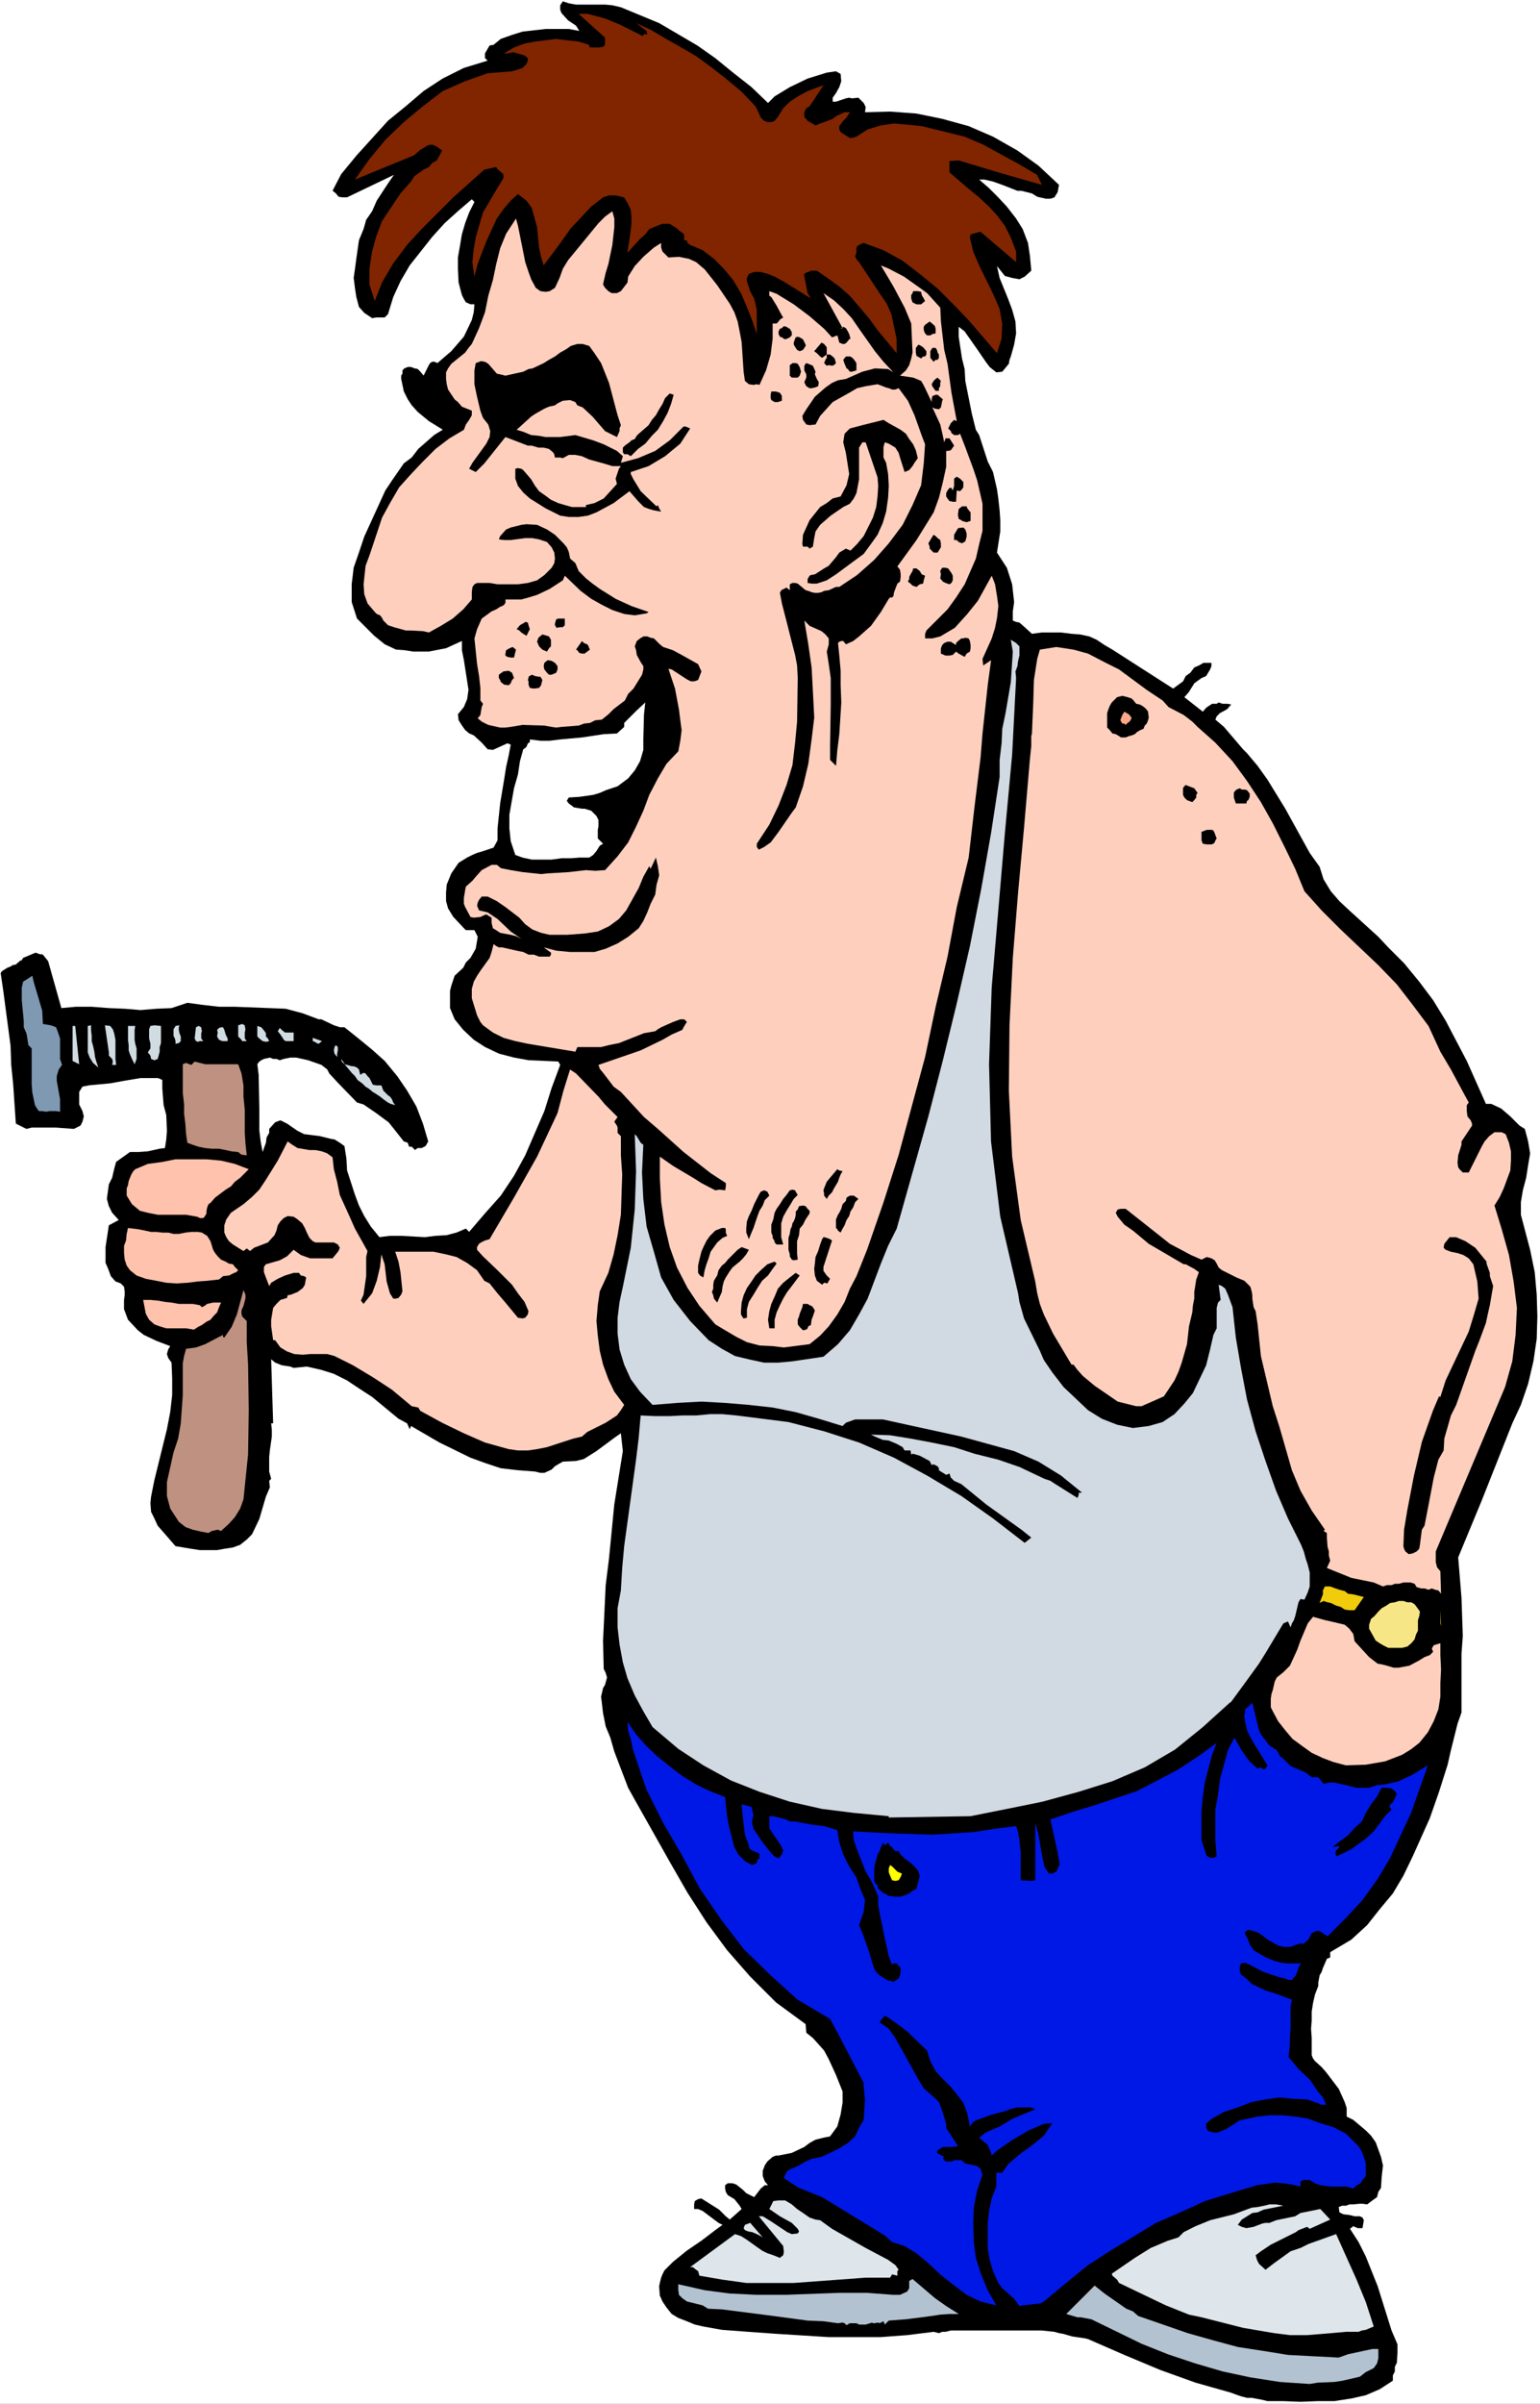
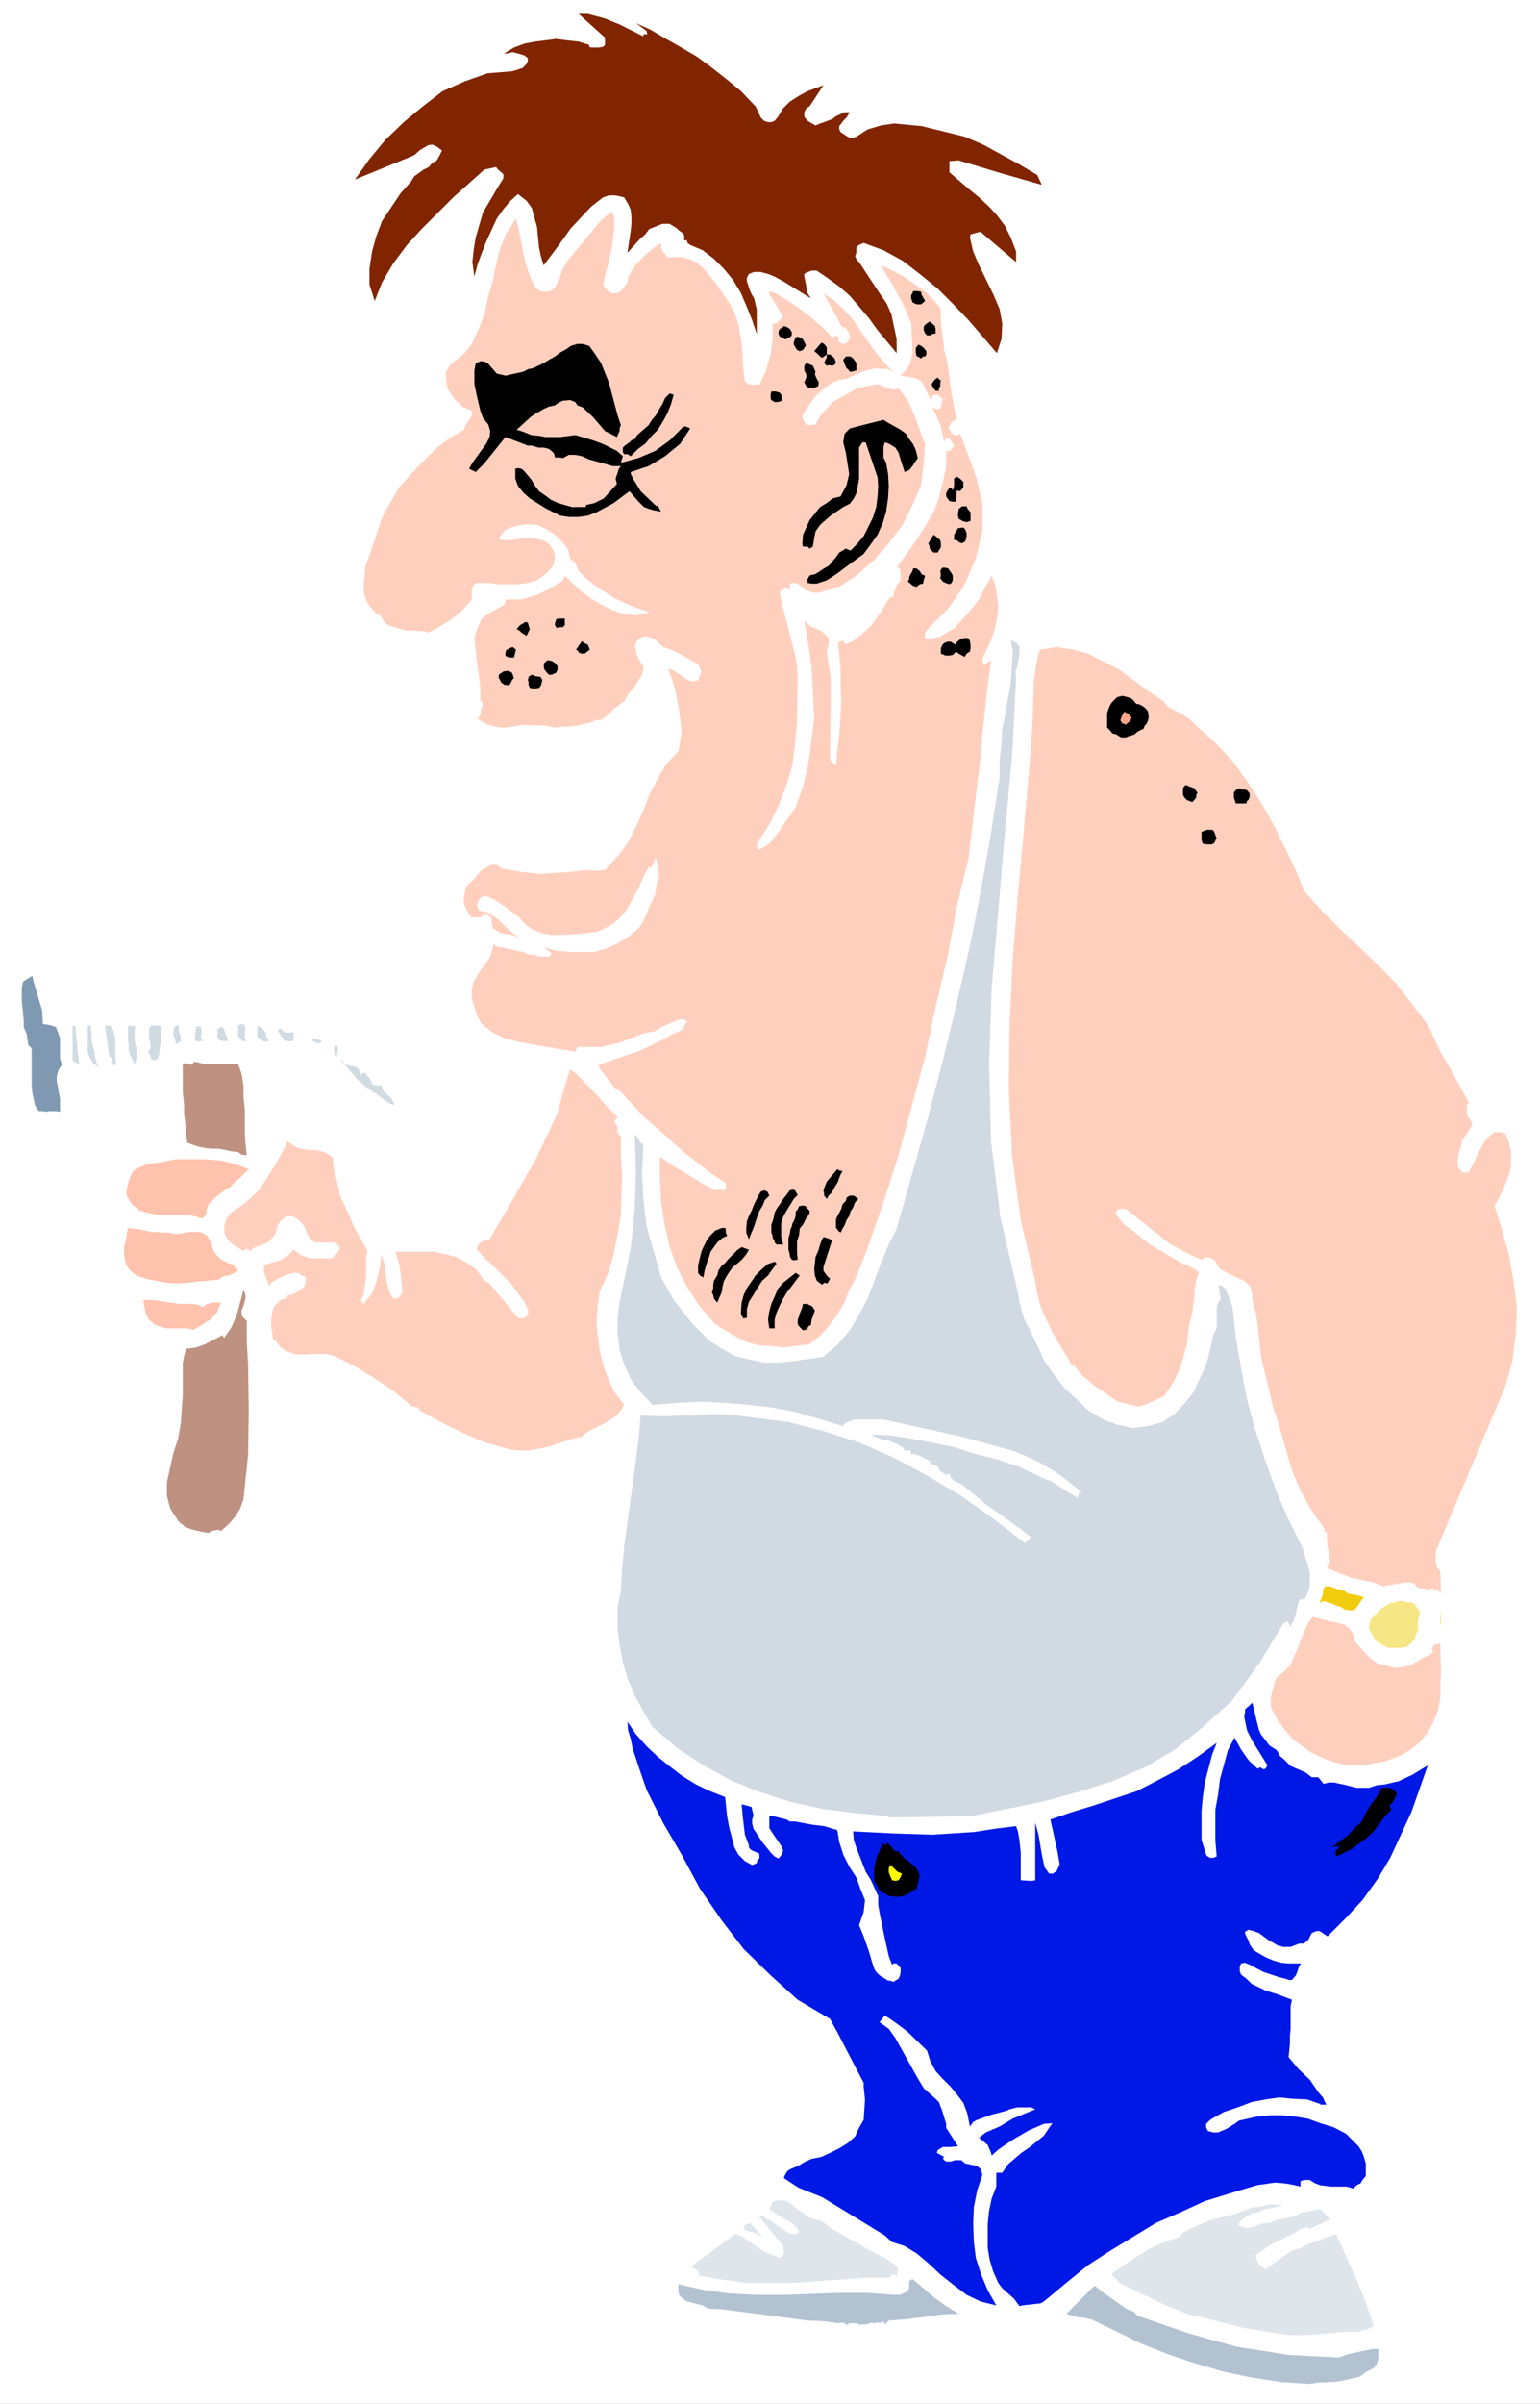
<svg xmlns="http://www.w3.org/2000/svg" xmlns:ns1="http://sodipodi.sourceforge.net/DTD/sodipodi-0.dtd" xmlns:ns2="http://www.inkscape.org/namespaces/inkscape" version="1.0" width="99.797mm" height="155.668mm" id="svg88" ns1:docname="Man with Hammer.wmf">
  <rect width="100%" height="100%" fill="#808080" stroke="none" />
  <ns1:namedview id="namedview88" pagecolor="#ffffff" bordercolor="#000000" borderopacity="0.25" ns2:showpageshadow="2" ns2:pageopacity="0.0" ns2:pagecheckerboard="0" ns2:deskcolor="#d1d1d1" ns2:document-units="mm" />
  <defs id="defs1">
    <pattern id="WMFhbasepattern" patternUnits="userSpaceOnUse" width="6" height="6" x="0" y="0" />
  </defs>
  <path style="fill:#ffffff;fill-opacity:1;fill-rule:evenodd;stroke:none" d="M 0,588.353 H 377.185 V 0 H 0 Z" id="path1" />
-   <path style="fill:#000000;fill-opacity:1;fill-rule:evenodd;stroke:none" d="m 152.07,1.778 4.687,1.939 4.687,1.939 4.687,2.747 4.687,2.747 4.363,3.07 4.363,3.555 4.525,3.555 4.04,3.878 1.616,-1.616 3.717,-2.262 4.363,-2.101 4.687,-1.454 2.262,-0.323 1.131,0.646 0.162,1.778 -0.485,1.454 -0.808,1.454 -0.808,1.131 v 0.97 h 0.808 l 2.424,-0.808 0.808,-0.162 0.646,0.162 1.616,-0.162 0.485,0.485 0.808,0.808 0.485,0.97 -0.162,1.293 6.141,-0.162 6.464,0.485 6.303,1.293 6.464,1.778 5.979,2.585 5.979,3.393 5.171,3.717 5.01,4.686 -0.323,1.778 -0.808,1.293 -0.97,0.323 h -1.131 l -2.101,-0.485 -1.293,-0.808 -2.586,-0.646 h -0.97 l -3.717,-1.454 -2.262,-0.808 -2.101,-0.485 h -1.293 l 2.424,2.101 2.262,2.262 2.101,2.262 2.262,2.909 1.616,2.585 1.293,3.393 0.485,3.232 0.323,3.555 -1.616,1.454 -1.293,0.646 -1.778,-0.323 -1.778,-0.485 -1.939,-2.424 0.646,2.909 2.101,5.171 0.97,2.585 0.808,2.909 0.162,2.909 -0.485,2.747 -0.808,2.909 -0.323,0.808 -0.162,0.97 -1.616,1.939 -1.454,0.162 -1.616,-1.293 -0.97,-1.293 -2.101,-3.07 -3.07,-4.363 -1.454,-1.131 v 2.424 l 0.808,5.333 0.646,2.585 0.162,2.909 1.616,8.08 0.97,3.878 0.808,1.293 2.101,6.464 1.293,2.585 0.485,2.101 0.485,2.101 0.323,2.262 0.323,2.909 0.162,2.424 v 2.747 l -0.808,5.171 2.424,3.717 1.293,4.04 0.485,4.363 -0.323,2.262 v 2.262 l 0.808,0.323 0.808,0.162 1.293,1.131 1.778,1.616 2.424,-0.323 h 4.687 l 2.586,0.323 2.101,0.162 2.262,0.485 1.778,0.808 1.939,1.293 1.939,1.131 14.868,9.534 2.424,-1.778 0.646,-1.293 1.131,-0.808 0.97,-1.293 1.131,-0.485 1.131,-0.646 h 1.939 v 0.808 l -0.323,0.808 -0.97,1.616 -1.131,0.485 -1.778,1.293 -0.485,0.808 -0.323,0.485 -0.485,0.808 -1.131,1.293 4.525,3.555 0.808,-0.97 1.454,-0.97 h 1.131 l 0.485,-0.323 0.97,0.323 h 1.131 l 0.97,0.162 -0.97,1.131 -1.131,0.646 -0.646,0.323 -0.808,0.808 -0.323,0.808 2.101,1.778 4.687,5.494 0.97,0.97 0.323,-0.323 -0.323,0.323 2.586,3.07 2.424,3.393 4.363,7.11 5.979,10.827 2.424,3.393 0.97,3.07 1.778,2.909 2.101,2.424 2.424,2.262 7.111,6.464 2.424,2.585 3.879,3.878 3.717,4.525 3.394,4.525 3.07,5.009 5.171,9.857 4.687,10.503 h 1.293 l 2.424,1.131 2.262,1.939 2.262,2.262 1.293,0.808 0.808,3.07 0.485,2.909 -0.485,2.909 -0.485,3.07 -0.808,3.07 -0.485,2.909 v 3.07 l 2.262,8.564 1.131,5.494 0.485,5.494 0.162,5.333 -0.162,5.494 -0.808,5.494 -1.293,5.494 -1.778,5.171 -2.101,4.525 -7.434,18.745 -5.818,14.058 0.808,9.857 0.323,9.372 -0.323,4.363 v 4.686 4.686 5.009 l -0.97,2.747 -1.616,6.464 -0.808,3.555 -2.101,6.625 -2.262,6.464 -4.202,9.372 -2.262,4.686 -2.586,4.363 -3.232,3.878 -3.07,3.878 -3.879,3.555 -5.171,3.07 v 1.293 l -0.808,0.323 -0.97,2.262 -0.323,0.97 -0.485,0.808 -0.323,1.778 v 0.808 l -0.808,2.101 -0.485,2.101 -0.323,2.101 v 2.262 l -0.162,1.939 0.162,2.262 v 4.201 l 0.323,0.808 0.485,0.646 1.616,1.454 1.131,1.293 3.07,4.04 1.454,3.232 0.485,1.454 v 2.101 l 1.616,0.808 3.07,2.585 1.293,1.293 1.131,1.616 1.293,3.555 0.485,2.101 -0.323,2.909 -0.162,2.585 -0.646,0.97 -0.323,1.293 -1.131,0.808 -1.293,0.97 -1.131,-0.162 h -0.646 l -1.616,0.162 h -0.97 l -0.808,0.323 h -0.97 l -0.808,0.323 0.162,1.293 0.97,0.485 1.454,0.162 1.293,0.323 h 1.293 l 0.646,0.323 0.323,0.646 -0.323,1.939 h -1.131 l -0.808,-0.323 -0.323,-0.162 -0.808,0.646 2.101,3.232 1.778,3.555 2.909,7.272 3.394,10.827 1.454,3.393 v 2.101 l -0.162,2.424 -0.485,0.97 v 1.131 l -0.485,0.97 v 1.293 l -3.232,2.101 -3.394,1.454 -3.555,0.808 -4.202,0.646 h -4.04 l -4.202,0.162 -4.202,-0.162 h -3.879 l -1.293,-0.323 -2.586,-0.485 h -1.131 l -1.293,-0.323 -0.97,-0.323 -1.778,-0.646 -8.565,-2.424 -8.565,-3.07 -8.888,-3.717 -8.888,-3.878 -0.646,-0.162 -3.232,-0.485 -2.262,-0.646 -0.97,-0.162 -1.131,-0.323 -3.07,-0.323 h -12.282 -2.747 -7.272 l -1.293,0.323 h -0.808 l -0.808,0.323 -1.293,-0.323 -6.464,0.808 -6.464,0.485 h -12.767 l -12.928,-0.808 -6.787,-0.485 -6.464,-0.485 -4.525,-0.808 -2.101,-0.485 -1.939,-0.808 -2.101,-0.808 -1.616,-0.97 -1.293,-1.616 -0.97,-1.454 -0.646,-1.454 -0.162,-2.262 0.162,-0.808 0.323,-1.293 0.323,-0.808 0.485,-0.97 2.101,-2.101 3.394,-2.747 3.555,-2.424 3.394,-2.585 1.778,-1.293 -0.97,-0.485 -3.879,-2.909 -1.131,-0.485 h -0.97 v -1.131 l 0.162,-0.808 0.808,-0.485 0.808,-0.162 4.363,2.747 1.616,1.616 0.97,0.808 2.909,-2.585 -0.485,-0.808 -1.293,-1.616 -1.616,-0.97 -0.485,-0.808 -0.162,-0.808 v -0.808 l 0.646,-0.485 h 1.131 l 0.97,0.323 1.616,1.293 0.808,0.808 1.939,0.97 1.616,-2.101 0.97,-0.808 h 0.808 l -0.808,-0.97 -0.485,-1.293 v -1.293 l 0.323,-0.808 0.162,-0.485 0.646,-0.97 1.293,-1.131 0.808,-0.323 h 0.646 l 3.232,-0.646 3.07,-1.454 1.293,-0.97 1.454,-0.808 1.939,-0.485 1.616,-0.323 1.778,-2.424 0.808,-2.909 0.485,-2.909 v -2.747 l -1.616,-4.04 -1.778,-3.878 -1.131,-2.101 -1.293,-1.454 -1.454,-1.616 -1.616,-1.293 -0.162,-2.101 -7.272,-5.333 -6.303,-6.302 -5.656,-6.464 -5.01,-6.787 -4.687,-7.272 -4.363,-7.595 -8.565,-15.19 -1.616,-2.909 -3.394,-8.888 -0.97,-3.393 -1.131,-2.747 -0.646,-3.232 -0.323,-2.747 -0.162,-1.293 0.485,-2.101 0.485,-0.808 0.485,-1.778 -0.323,-1.131 -0.485,-0.97 -0.162,-6.948 0.646,-13.574 0.808,-6.464 0.646,-6.625 0.646,-6.625 2.101,-13.089 -0.485,-4.363 -1.616,1.131 -4.363,3.232 -3.07,1.939 -1.939,0.485 -3.232,0.162 -1.131,0.646 -0.808,0.485 -0.808,0.808 -1.778,0.808 h -0.97 l -1.293,-0.323 -4.202,-0.323 -4.202,-0.485 -3.879,-1.293 -3.555,-1.293 -7.595,-3.717 -6.949,-4.04 -0.323,0.808 -0.646,-1.454 -2.101,-1.131 -6.464,-5.332 -3.232,-2.101 -2.909,-1.939 -3.232,-1.616 -3.07,-0.97 -3.555,-0.808 -3.232,0.323 -0.808,-0.323 -2.101,-0.323 -1.616,-0.646 -0.97,-0.808 0.485,15.674 h -0.485 l 0.162,1.616 v 1.616 l -0.485,3.393 -0.162,1.616 v 1.778 1.778 l 0.485,1.778 -0.485,0.485 0.162,1.616 -0.97,2.262 -1.616,5.494 -1.778,3.717 -1.293,1.293 -1.616,1.293 -1.778,0.646 -2.101,0.323 -1.778,0.323 h -2.101 -2.101 l -2.101,-0.323 -3.879,-0.646 -2.101,-2.424 -2.262,-2.585 -0.808,-1.778 -0.808,-1.616 -0.162,-2.101 0.162,-1.616 0.808,-4.04 3.07,-12.443 0.808,-4.201 0.485,-4.201 v -4.04 l -0.162,-3.878 -0.808,-1.131 -0.323,-0.97 0.323,-1.131 0.485,-0.808 -3.394,-1.293 -3.07,-1.454 -1.454,-1.131 -2.424,-2.585 -0.97,-2.585 v -0.97 -1.293 l 0.162,-1.131 v -0.97 l -0.162,-1.131 -0.808,-0.808 -1.293,-0.485 -1.131,-1.293 -0.646,-1.778 -0.646,-1.454 v -3.878 l 0.808,-5.333 2.424,-1.293 -1.616,-1.778 -0.808,-1.616 -0.485,-1.778 0.485,-3.555 0.808,-1.616 0.485,-2.101 0.485,-1.778 3.394,-2.424 h 2.101 l 2.262,-0.162 2.909,-0.646 1.293,-0.162 0.323,-2.101 0.162,-2.101 -0.162,-3.878 -0.646,-2.424 -0.323,-4.04 v -2.101 l -0.646,-0.323 -0.485,-0.162 H 34.422 l -3.879,0.646 -3.555,0.646 -5.171,0.485 -1.616,0.323 -0.808,1.293 v 1.454 1.616 l 0.808,1.616 0.323,1.293 -0.323,1.293 -0.485,0.97 -1.616,0.808 -4.363,-0.323 H 9.05 7.757 l -1.293,0.323 -2.586,-1.293 -0.646,-9.534 -0.485,-4.848 -0.162,-4.686 -1.778,-13.412 -0.646,-4.363 0.323,-0.485 1.293,-0.808 0.808,-0.323 0.485,-0.323 0.808,-0.162 1.293,-1.131 v 0.323 l 0.485,-0.808 3.07,-1.293 0.808,0.323 0.97,0.162 1.293,1.616 3.232,11.473 3.555,-0.323 h 3.879 l 4.202,0.323 3.879,0.162 3.879,0.323 3.879,-0.323 3.717,-0.162 3.879,-1.293 3.555,0.485 4.202,0.485 h 3.879 l 8.403,0.323 4.04,0.162 4.202,1.131 3.879,1.454 h 0.646 l 3.07,1.454 1.454,0.485 h 1.131 l 3.232,2.585 3.555,2.909 3.07,2.747 3.07,3.717 2.424,3.555 2.262,3.878 1.616,4.201 1.293,4.363 -0.646,1.131 -0.97,0.485 h -0.97 l -0.646,0.485 -0.808,-0.808 h -0.646 l -0.323,-0.97 -0.97,-0.323 -2.424,-3.07 -1.293,-1.616 -3.07,-2.262 -3.07,-2.101 -1.616,-0.485 -4.848,-5.009 -1.939,-2.101 -0.485,-0.97 -1.454,-1.131 -3.232,-1.131 -2.909,-0.646 h -1.454 l -1.616,0.323 -0.97,0.323 -0.808,-0.323 h -0.808 l -0.808,-0.323 -1.454,0.323 -0.646,0.323 -0.485,0.323 -0.485,0.646 0.323,2.585 0.162,8.241 v 5.332 l 0.323,2.747 0.485,2.585 0.808,-2.262 0.162,-1.293 0.646,-1.131 v -0.97 l 1.454,-1.616 1.293,-0.485 1.616,0.808 2.586,1.778 1.616,0.808 3.879,0.485 2.586,0.646 0.97,0.162 1.293,0.808 1.131,0.808 0.485,3.07 0.162,2.909 1.939,5.979 0.97,2.585 1.293,2.585 1.616,2.585 2.101,2.585 2.586,-0.323 h 2.747 l 5.818,0.323 2.586,-0.323 2.747,-0.162 2.424,-0.646 2.262,-0.97 0.808,0.808 3.879,-4.525 3.879,-4.363 3.232,-4.848 2.747,-5.009 4.687,-10.827 1.778,-5.656 2.101,-5.656 -0.485,-0.808 -3.555,-0.162 -3.717,-0.162 -3.555,-0.646 -3.717,-0.97 -3.394,-1.616 -2.747,-1.778 -2.586,-2.424 -2.101,-2.585 -1.131,-2.747 v -1.293 -2.909 l 0.323,-1.293 0.808,-2.424 2.101,-1.939 0.646,-1.293 1.131,-1.131 1.293,-2.262 0.485,-2.909 -0.808,-1.616 h -0.646 -0.646 -0.808 l -0.485,-0.485 -2.586,-2.747 -1.293,-2.101 -0.485,-1.778 v -2.101 l 0.162,-1.939 1.131,-2.747 1.778,-2.585 2.101,-1.293 1.293,-0.646 1.131,-0.485 1.131,-0.323 1.454,-0.485 1.454,-0.485 0.97,-1.778 v -2.909 l 0.646,-6.14 0.485,-2.909 0.485,-2.909 0.485,-3.07 0.646,-2.909 0.485,-2.585 -0.808,-0.323 -3.555,1.616 -1.293,-0.162 -1.454,-1.616 -1.939,-1.778 -1.131,-0.485 -0.97,-0.808 -0.808,-1.131 -0.808,-1.293 -0.162,-1.454 1.454,-1.778 0.808,-1.939 0.323,-2.262 -0.323,-2.101 -0.808,-5.171 -0.485,-2.424 v -2.262 l -3.879,1.778 -4.202,0.808 h -3.879 l -2.101,-0.323 -2.101,-0.162 -2.747,-1.293 -2.586,-2.101 -4.202,-4.201 -1.293,-4.04 v -4.363 l 0.485,-4.04 1.293,-3.717 1.293,-3.878 5.171,-11.311 1.616,-2.424 2.909,-4.201 1.939,-1.454 1.616,-2.101 3.879,-3.393 2.101,-1.293 -3.394,-2.101 -2.747,-2.262 -1.454,-1.616 -0.97,-1.454 -0.97,-1.939 -0.646,-3.07 v -0.808 l 0.323,-0.485 v -0.808 l 0.485,-0.485 0.808,-0.323 h 0.808 l 0.808,0.323 0.808,0.162 0.646,0.646 0.808,0.97 1.293,-2.585 0.323,-0.485 0.485,-0.323 h 0.485 l 0.808,0.323 3.394,-2.909 3.07,-3.555 1.939,-4.04 0.485,-1.939 0.162,-1.939 h -0.97 l -1.131,-0.485 -0.485,-0.808 -0.485,-0.97 -0.808,-3.07 -0.162,-3.232 v -2.909 l 0.485,-2.747 0.485,-2.909 0.808,-2.747 0.97,-2.585 1.293,-2.585 -0.646,-0.646 -3.394,2.909 -3.232,2.909 -3.07,3.393 -5.495,6.948 -2.262,3.878 -1.778,3.878 -1.293,4.201 -0.808,0.808 h -0.808 -1.293 l -0.97,0.162 -1.939,-1.293 -1.293,-1.454 -0.646,-2.424 -0.323,-2.101 -0.323,-2.585 0.323,-2.262 0.323,-2.424 0.646,-4.525 1.131,-2.747 0.646,-2.262 1.454,-2.101 1.131,-2.585 2.747,-4.201 1.454,-2.101 -11.474,5.494 h -1.293 l -0.808,-0.162 -0.646,-0.808 -0.808,-0.646 2.101,-4.04 3.717,-4.525 7.757,-8.564 4.363,-3.555 4.363,-3.717 4.687,-3.07 5.171,-2.585 5.818,-1.778 -0.646,-0.646 v -0.646 -0.485 l 1.131,-1.939 0.97,-0.162 1.778,-1.454 2.747,-0.97 2.586,-0.808 5.656,-0.646 h 5.656 l 2.586,0.485 -0.808,-1.293 -1.939,-1.293 -1.616,-1.778 -0.323,-0.808 V 1.293 l 0.646,-0.97 1.454,0.485 1.778,0.323 h 3.717 1.778 1.778 l 1.616,0.162 z" id="path2" />
  <path style="fill:#802500;fill-opacity:1;fill-rule:evenodd;stroke:none" d="M 157.564,8.888 V 8.403 h 0.97 l -0.162,-0.808 -2.586,-1.939 3.555,1.616 3.555,2.101 3.717,2.101 3.878,2.262 3.555,2.585 3.717,2.909 3.717,3.07 3.555,3.717 0.485,0.97 0.808,1.778 0.808,0.808 0.97,0.323 h 0.808 l 0.808,-0.323 0.808,-0.97 1.293,-2.101 1.616,-1.616 2.262,-1.454 2.101,-1.131 3.879,-1.454 -2.101,3.232 -1.293,1.939 -0.808,0.485 -0.485,0.97 v 1.131 l 0.808,0.97 1.939,1.131 1.131,-0.485 0.97,-0.323 2.101,-0.808 0.808,-0.646 2.101,-0.97 h 1.293 l -0.808,1.293 -0.808,0.808 -0.97,1.293 v 0.808 l 0.323,0.646 0.97,0.646 1.293,0.808 h 0.485 l 1.131,-0.323 2.747,-1.778 3.232,-0.97 3.232,-0.485 6.787,0.646 10.504,2.585 4.525,1.939 8.888,4.848 4.363,2.585 1.131,2.424 -10.181,-2.909 -10.181,-3.07 -2.262,0.162 v 2.747 l 4.687,4.04 2.586,2.101 2.424,2.262 1.939,2.101 1.939,2.585 1.454,2.909 1.293,3.393 v 2.585 l -8.727,-7.433 -2.424,0.646 -0.162,0.808 0.808,3.393 1.454,3.393 3.555,7.272 1.454,3.393 0.646,3.555 -0.162,3.717 -1.131,3.555 -6.949,-8.08 -3.879,-4.04 -3.717,-3.717 -4.363,-3.555 -4.202,-3.232 -4.687,-2.585 -4.848,-1.778 -0.808,0.323 -0.808,0.485 -0.162,0.485 v 1.131 l -0.323,0.808 0.485,0.97 0.485,0.485 5.01,7.595 1.778,2.585 1.131,2.585 0.646,3.07 0.646,3.07 v 3.393 l -4.687,-5.656 -2.101,-2.909 -4.687,-5.494 -2.586,-2.262 -2.909,-2.101 -2.586,-1.778 h -1.293 l -1.293,0.485 -0.485,0.323 v 0.485 l 0.808,4.201 0.808,1.293 -6.787,-4.201 -2.101,-1.131 -1.616,-0.646 -1.778,-0.485 h -1.616 l -1.293,0.485 -0.485,0.97 v 0.808 l 0.808,2.424 0.485,0.97 0.485,0.808 0.646,2.747 v 2.585 3.393 l -1.131,-3.393 -1.293,-3.232 -1.454,-3.393 -1.939,-3.232 -2.262,-2.747 -2.424,-2.424 -2.747,-2.101 -3.07,-1.293 -0.646,-0.485 -0.162,-0.646 h -0.646 v -1.131 l -0.162,-0.485 -1.131,-0.808 -0.485,-0.485 -0.485,-0.323 -0.808,-0.485 -0.485,-0.323 h -1.778 l -3.232,1.293 -0.97,1.293 -1.293,1.131 -3.07,3.393 0.808,-5.494 0.162,-1.616 v -1.778 l -0.162,-1.616 -0.646,-1.454 -0.97,-1.616 -2.101,-0.485 h -1.616 l -1.454,0.485 -2.909,2.262 -5.01,5.333 -2.747,3.878 -3.879,5.171 -0.646,-2.101 -0.485,-2.262 -0.485,-5.009 -1.293,-4.686 -1.293,-1.778 -2.101,-1.616 -1.778,1.616 -1.778,2.101 -1.616,2.262 -2.586,5.656 -1.131,2.909 -0.97,2.585 -0.808,3.07 -0.485,-3.555 0.323,-3.07 0.485,-2.909 1.778,-6.14 3.232,-5.494 1.778,-2.909 v -0.97 l -1.454,-1.293 -0.323,-0.485 -2.909,0.646 -7.595,6.787 -7.757,7.756 -3.555,3.878 -3.394,4.525 -2.747,4.686 -1.778,4.525 -1.293,-4.04 v -3.878 l 0.646,-4.201 0.97,-3.555 1.454,-3.878 4.525,-6.787 2.586,-2.909 0.808,-1.293 2.262,-1.616 1.293,-0.646 0.808,-0.97 1.131,-0.646 0.646,-1.131 0.646,-1.293 -1.293,-0.97 -1.131,-0.485 -0.97,0.162 -1.939,1.131 -1.454,1.293 -1.131,0.485 -13.413,5.494 3.555,-5.009 3.879,-4.686 4.525,-4.363 4.687,-3.878 4.848,-3.717 5.495,-2.424 5.495,-1.939 5.979,-0.485 1.131,-0.323 1.454,-0.485 0.97,-0.97 0.323,-0.808 v -0.646 l -0.808,-0.646 -1.616,-0.485 -1.293,-0.323 -1.293,0.323 h -0.808 l 2.424,-1.454 2.586,-0.97 2.586,-0.485 5.171,-0.646 2.586,0.323 2.909,0.323 2.586,0.808 v 0.485 l 0.485,0.162 h 1.778 l 1.131,-0.162 0.485,-0.485 V 9.211 l -6.464,-5.817 h 2.262 l 4.202,1.131 3.555,1.454 z" id="path3" />
  <path style="fill:#ffcfbe;fill-opacity:1;fill-rule:evenodd;stroke:none" d="m 147.868,68.838 -0.162,0.808 0.485,0.808 0.808,0.808 0.808,0.485 h 1.293 l 0.97,-0.485 1.616,-2.101 0.162,-1.454 1.616,-2.585 2.101,-2.262 2.586,-2.262 1.778,-1.131 v 1.131 l 0.323,0.97 1.454,1.454 2.586,-0.162 2.424,0.485 1.778,0.808 2.101,1.778 3.07,3.878 3.07,4.525 1.131,2.101 0.808,2.262 0.485,2.424 0.485,2.585 0.485,7.272 0.323,2.262 0.97,0.808 1.131,0.162 0.808,-0.162 0.646,0.162 0.808,-1.778 0.808,-1.778 1.131,-3.878 0.485,-3.878 v -1.778 -1.939 h 0.97 l 0.485,-0.485 0.323,-0.485 0.808,-0.485 -0.485,-0.808 -1.131,-2.101 -1.293,-2.101 -0.485,-0.323 v -1.131 l 1.778,0.646 4.202,2.585 3.879,2.909 3.555,3.07 1.939,2.101 1.293,-0.485 0.162,0.485 0.323,1.293 0.808,0.323 h 0.485 l 0.485,-0.323 0.646,-0.808 0.323,-0.162 -0.323,-1.131 -0.323,-0.646 -0.485,-0.808 -0.646,-0.323 -0.646,0.485 0.485,-0.162 -4.687,-8.564 2.586,1.778 2.262,2.101 2.101,2.262 1.778,2.585 3.879,5.494 2.101,2.585 2.424,2.585 -1.293,-0.808 -3.232,-0.162 -3.07,0.808 -4.04,1.778 -1.939,0.323 -1.454,0.646 -1.616,1.131 -2.586,2.262 -2.101,3.07 -0.97,1.616 0.162,0.97 0.808,1.131 0.808,0.162 1.454,-0.162 1.131,-2.101 3.07,-3.393 4.04,-2.262 1.939,-1.131 2.101,-0.485 2.909,-0.485 1.293,0.485 0.808,0.323 0.646,0.162 0.808,0.323 h 0.808 l 0.808,-0.323 2.262,3.07 1.616,3.555 1.778,5.009 0.808,2.101 -0.323,4.686 -0.646,5.333 -2.101,4.848 -2.424,4.848 -3.394,4.525 -3.555,4.04 -4.202,3.717 -4.363,2.909 h -0.808 l -1.778,0.808 -1.131,0.162 -0.646,0.323 -0.808,0.162 h -0.808 l -0.808,-0.162 -0.808,-0.323 -0.646,-0.162 -1.939,-1.616 -0.646,-0.162 h -0.646 l -0.646,0.323 v 1.454 l -0.808,-0.646 -1.293,0.646 -0.323,0.646 0.485,2.585 1.293,5.009 0.646,2.585 1.293,5.009 0.485,2.585 0.162,3.07 -0.162,10.665 -0.485,5.171 -0.646,5.494 -1.454,4.848 -1.939,5.009 -2.262,4.686 -3.07,4.686 v 0.808 l 0.485,0.646 1.293,-0.646 1.616,-1.131 1.939,-2.585 3.232,-4.686 0.97,-1.293 1.778,-5.171 1.293,-5.494 0.808,-5.979 0.646,-5.332 -0.323,-6.302 -0.323,-5.979 -0.808,-5.656 -0.97,-5.817 0.485,0.485 0.808,0.808 2.909,1.293 0.97,0.808 0.808,0.97 v 1.454 l -0.485,1.778 0.485,3.07 0.485,3.393 v 3.07 3.393 l -0.162,10.18 v 3.393 l 1.454,1.454 0.323,-3.878 0.485,-3.878 0.485,-7.756 -0.162,-4.201 v -3.555 l -0.323,-3.717 -0.323,-3.07 0.323,-0.323 0.485,-0.162 h 0.485 l 0.646,0.808 1.778,-0.808 1.454,-1.131 2.909,-2.585 2.424,-3.393 1.939,-3.232 0.323,-0.323 h 0.485 l 0.323,-0.323 0.162,-0.97 0.808,-2.101 0.646,-0.485 0.162,-1.131 v -0.646 l -0.162,-1.131 -0.646,-0.808 4.687,-6.464 2.101,-3.393 2.101,-3.393 1.293,-3.555 0.97,-3.878 0.808,-3.717 v -3.878 h 0.485 l 0.646,-0.162 0.808,-1.131 -1.131,-1.778 h -0.97 l -0.323,0.97 -0.485,-2.262 -0.485,-2.101 -1.939,-4.201 0.646,0.323 0.97,0.162 0.485,-0.485 0.323,-1.616 0.162,-0.323 -1.293,-1.131 h -0.485 l -0.808,0.323 -0.162,0.808 v 0.646 l -1.616,-3.393 -0.485,-0.97 -0.485,-0.808 -1.131,-0.485 -0.808,-0.323 -3.232,-0.485 1.454,-1.293 0.808,-1.293 0.485,-1.616 0.323,-1.454 -0.323,-7.11 -1.616,-3.878 -2.747,-5.171 -3.07,-5.171 1.939,0.808 3.717,1.939 3.878,2.747 1.778,1.293 1.616,1.778 1.616,1.778 0.162,3.393 0.808,6.948 0.808,3.393 0.97,7.11 1.293,6.948 -0.646,-0.323 -0.808,0.808 -0.646,1.293 0.646,0.646 0.162,0.485 0.646,0.485 h 0.97 l 0.485,-0.323 1.131,2.909 2.101,5.656 0.97,2.909 1.293,5.656 v 3.232 3.393 l -0.808,3.232 -0.808,3.555 -2.747,6.302 -2.101,3.232 -2.101,2.909 -5.171,5.171 -0.323,0.808 v 1.131 h 1.778 l 1.939,-0.485 3.555,-2.101 3.07,-3.393 2.586,-3.232 3.394,-6.14 0.808,2.101 0.485,2.909 0.323,2.424 -0.323,2.909 -0.485,2.424 -0.808,2.585 -2.262,5.009 0.162,1.616 1.939,-1.293 -0.808,5.979 -1.293,11.958 -0.485,5.979 -1.454,11.796 -1.454,12.604 -2.909,12.119 -2.262,12.119 -2.909,12.281 -2.586,12.281 -6.464,23.915 -3.717,11.635 -4.04,11.635 -1.293,3.232 -1.293,3.232 -1.616,3.07 -1.293,3.232 -1.778,3.07 -2.101,2.909 -2.101,2.262 -2.586,2.101 -6.303,0.808 -2.747,-0.323 -3.232,-0.162 -3.07,-0.808 -2.586,-1.293 -2.747,-1.616 -2.424,-1.454 -3.879,-4.525 -2.909,-4.363 -2.586,-5.009 -1.778,-5.009 -1.293,-5.494 -0.808,-5.494 -0.323,-5.817 v -5.333 l 3.232,2.262 5.171,3.07 1.778,1.131 3.394,1.778 0.97,-0.162 1.454,0.162 0.162,-0.97 v -0.808 l -3.717,-2.424 -6.626,-5.171 -6.303,-5.656 -3.394,-2.909 -5.656,-6.14 -1.778,-1.293 -2.586,-3.393 -0.808,-0.97 -0.323,-0.97 5.171,-1.778 5.171,-1.778 5.333,-2.585 2.262,-1.293 2.586,-1.131 0.323,-0.646 0.485,-0.808 0.323,-0.485 -0.646,-0.646 h -0.97 l -1.778,0.646 -2.909,1.293 -0.808,0.485 -0.646,0.485 -2.747,0.485 -6.141,2.424 -2.424,0.485 -1.939,0.485 h -2.424 -3.394 l -0.485,1.131 -2.909,-0.485 -8.727,-1.454 -3.07,-0.646 -2.909,-0.808 -2.586,-1.293 -2.424,-1.778 -0.646,-0.808 -0.808,-1.616 -1.293,-4.201 v -2.262 l 0.485,-1.778 0.808,-1.454 0.97,-1.454 2.101,-2.909 0.485,-1.454 0.485,-1.939 0.646,0.485 0.646,0.323 h 0.808 l 3.555,0.808 1.616,0.323 1.293,0.646 h 1.293 l 1.293,0.485 h 1.293 1.293 l 0.323,-0.485 v -0.485 l -1.778,-1.293 3.07,0.808 3.394,0.323 h 2.909 3.07 l 2.747,-0.808 2.909,-1.293 2.586,-1.616 2.586,-2.101 1.131,-1.778 0.97,-2.101 0.808,-2.101 1.131,-2.262 0.323,-2.424 0.646,-2.262 -0.323,-2.262 -0.485,-2.101 -1.293,2.747 -0.323,-0.646 -1.454,2.585 -1.131,2.747 -3.07,5.494 -1.778,2.101 -2.424,1.778 -2.747,1.293 -3.232,0.485 -4.363,0.323 h -2.101 -2.101 l -2.101,-0.485 -2.101,-0.808 -1.778,-1.293 -1.454,-1.616 -3.394,-2.585 -2.101,-1.454 -2.262,-1.131 h -1.454 l -0.646,0.808 -0.323,0.646 -0.162,0.808 0.485,1.131 2.101,0.485 2.424,1.616 3.232,3.07 2.586,1.778 -1.293,-0.646 -1.293,-0.323 -2.586,-0.485 -0.97,-0.646 -0.808,-0.485 -0.323,-1.293 v -1.293 l -0.808,-0.485 -0.485,-0.323 -0.808,0.323 -0.646,0.323 -1.616,0.162 -0.808,-0.162 -1.293,-2.424 -0.323,-0.808 v -1.454 l 0.323,-1.939 0.162,-0.808 1.616,-1.454 0.808,-0.97 1.454,-1.616 2.424,-1.293 h 1.293 l 0.97,0.808 2.424,0.485 2.909,0.485 3.07,0.323 1.454,0.162 1.454,-0.162 5.333,-0.323 4.202,-0.485 2.262,0.162 2.424,-0.162 3.07,-3.393 2.586,-3.393 1.939,-3.878 1.778,-3.878 1.454,-3.878 2.101,-4.04 2.101,-3.555 2.909,-3.07 0.485,-2.585 0.323,-2.585 -0.323,-2.424 -0.323,-2.585 -0.97,-5.171 -1.616,-4.848 0.808,0.162 3.717,2.424 0.97,0.485 h 0.808 l 0.97,-0.323 0.808,-2.101 -0.808,-1.778 -4.04,-2.262 -2.101,-1.131 -2.424,-0.808 -0.808,-0.646 -1.454,-1.454 -0.808,-0.162 -0.808,-0.323 h -0.97 l -0.808,0.485 -0.808,0.646 -0.485,1.293 0.323,0.97 0.162,1.131 0.97,1.778 0.646,0.97 v 0.808 l -0.323,1.293 -2.101,3.393 -1.293,1.293 -0.808,1.616 -2.747,2.101 -1.293,1.293 -1.616,1.293 -1.616,0.162 -1.293,0.646 -1.454,0.162 -1.293,0.485 -4.202,0.323 -1.293,0.162 -1.131,-0.162 -1.778,-0.323 -5.333,-0.162 -2.909,0.485 -1.293,0.162 h -1.293 l -2.909,-0.646 -1.616,-0.808 -0.97,-0.808 0.646,-0.808 0.162,-0.97 0.162,-0.97 0.323,-0.808 -0.646,-0.808 v -3.07 l -0.323,-2.909 -0.485,-2.909 -0.646,-6.302 0.646,-2.262 1.131,-2.585 2.424,-1.778 1.131,-0.485 0.97,-0.646 0.485,-0.162 0.485,-0.323 0.323,-0.485 v -0.808 h 2.101 1.778 l 1.778,-0.485 2.101,-0.646 3.07,-1.454 3.232,-2.101 0.485,-1.131 3.878,3.717 2.586,1.939 2.586,1.454 2.586,1.293 2.909,0.97 2.586,0.323 2.909,-0.485 0.485,-0.323 -4.202,-1.454 -3.879,-1.778 -3.878,-2.424 -1.778,-1.293 -1.616,-1.293 -0.808,-0.808 -0.97,-0.97 -0.808,-1.939 -1.293,-1.131 -0.323,-1.616 -0.485,-1.131 -0.808,-0.97 -2.101,-2.101 -1.939,-1.293 -2.424,-1.131 -2.586,-0.162 -1.293,0.162 -1.293,0.323 -1.293,0.323 -1.131,0.485 -1.454,1.616 -0.323,0.808 1.293,0.162 h 1.616 l 3.555,-0.485 h 1.616 l 1.778,0.323 1.939,0.646 1.131,1.293 0.646,1.293 0.162,1.454 -0.162,1.131 -0.646,1.131 -1.778,1.778 -1.778,1.293 -2.262,0.646 -2.424,0.323 h -2.262 -2.747 l -1.939,-0.323 h -2.262 -0.808 l -0.646,0.323 -0.485,0.646 -0.162,1.293 v 1.778 l -2.101,2.424 -2.586,2.262 -2.909,1.778 -2.909,1.616 -1.454,-0.323 -2.909,-0.162 h -1.293 l -2.909,-0.808 -1.454,-0.485 -1.131,-1.131 -0.323,-0.646 -0.485,-0.646 -0.808,-0.323 -0.485,-0.485 -1.778,-2.101 -0.808,-2.262 -0.162,-2.424 0.485,-4.525 0.97,-2.585 0.808,-2.424 2.262,-6.787 1.939,-3.555 2.262,-3.878 2.909,-3.232 2.909,-3.07 3.07,-3.07 3.394,-2.585 3.555,-2.101 0.485,-1.293 0.808,-1.131 0.646,-1.131 v -1.131 l -2.424,-0.97 -0.97,-1.131 -0.808,-0.646 -1.616,-2.424 -0.323,-1.293 -0.162,-1.293 v -1.616 l 0.485,-0.97 0.808,-1.131 3.394,-2.747 0.808,-1.131 0.808,-0.97 1.778,-3.878 1.454,-3.878 0.808,-4.04 1.131,-3.878 0.808,-3.878 0.97,-3.878 1.454,-3.555 2.424,-3.717 0.485,1.778 1.778,8.888 0.808,2.424 0.646,1.778 1.131,2.101 1.131,0.808 1.293,0.162 0.97,-0.162 1.293,-0.808 1.131,-2.424 0.808,-2.262 1.293,-2.101 7.434,-9.049 1.616,-1.616 1.778,-1.293 0.485,1.778 v 2.101 l -0.485,4.363 -0.97,4.686 -0.646,2.101 z" id="path4" />
  <path style="fill:#000000;fill-opacity:1;fill-rule:evenodd;stroke:none" d="m 226.57,73.686 -0.97,0.808 h -1.131 l -0.97,-0.485 -0.323,-0.97 V 72.231 l 0.323,-0.485 0.162,-0.485 h 1.131 l 0.808,0.162 0.162,0.808 0.485,0.808 z" id="path5" />
  <path style="fill:#000000;fill-opacity:1;fill-rule:evenodd;stroke:none" d="m 229.155,81.604 -0.808,0.162 -0.485,0.323 h -0.808 l -0.485,-0.485 -0.323,-0.808 v -0.323 -0.485 l 0.323,-0.485 1.131,-0.808 0.97,0.808 0.323,0.323 0.162,0.646 v 0.646 z" id="path6" />
  <path style="fill:#000000;fill-opacity:1;fill-rule:evenodd;stroke:none" d="m 193.925,81.28 v 0.808 l -0.485,0.485 -0.646,0.323 -0.485,0.162 -0.323,-0.162 -0.485,-0.323 -0.485,-0.162 -0.323,-0.646 v -0.646 l 0.323,-0.646 0.485,-0.162 0.485,-0.485 0.646,0.162 0.485,0.323 0.323,0.162 z" id="path7" />
  <path style="fill:#000000;fill-opacity:1;fill-rule:evenodd;stroke:none" d="m 197.319,84.351 v 0.323 l -0.323,0.485 -0.323,0.485 -0.808,0.323 -0.646,-0.323 -0.323,-0.485 -0.485,-0.808 V 83.866 l 0.323,-0.97 0.162,-0.323 0.485,-0.162 0.485,0.162 0.808,0.485 z" id="path8" />
  <path style="fill:#000000;fill-opacity:1;fill-rule:evenodd;stroke:none" d="m 202.49,86.774 h 0.808 l 0.646,0.485 0.485,0.485 0.323,1.131 -0.485,0.485 -0.485,0.162 -0.808,-0.162 -0.485,0.162 -0.646,-0.646 0.323,-0.808 0.323,-0.485 V 86.774 l -1.131,0.808 -0.485,-0.323 -0.808,-0.808 -0.646,-0.485 1.778,-2.101 0.646,0.323 0.646,0.808 v 0.646 z" id="path9" />
  <path style="fill:#000000;fill-opacity:1;fill-rule:evenodd;stroke:none" d="m 152.07,104.065 -0.323,0.808 v 0.646 l -0.646,1.454 -1.616,-0.808 -1.293,-0.646 -3.07,-3.555 -2.424,-2.262 -1.293,-0.485 -0.485,-0.808 -1.293,-0.485 -1.778,0.162 -1.293,0.646 -0.646,0.485 -1.454,0.323 -1.131,0.485 -2.262,1.293 -0.97,0.646 -3.555,3.232 1.616,0.485 1.939,0.808 1.778,0.162 1.778,0.323 h 3.555 l 3.717,-0.485 4.363,1.293 2.586,0.97 3.232,1.616 1.454,1.293 -0.485,1.616 4.202,-1.131 4.202,-1.778 3.555,-2.585 3.394,-3.393 h 0.485 l 1.131,0.485 -2.424,3.717 -3.717,3.07 -4.04,2.424 -4.363,1.454 v 0.485 l 0.646,1.293 1.293,2.101 0.485,0.808 3.878,3.717 0.323,-0.323 0.323,0.808 0.485,0.808 -1.778,-0.323 -1.131,-0.323 -1.293,-0.485 -1.454,-1.454 -2.101,-2.424 -3.879,2.909 -4.202,2.262 -2.101,0.808 -2.262,0.323 h -2.424 l -2.101,-0.323 -3.555,-1.778 -3.879,-2.424 -1.616,-1.454 -1.293,-1.616 -0.646,-1.778 v -2.424 l 0.646,-0.162 0.808,0.162 0.485,0.323 1.939,2.262 0.97,1.616 0.97,1.293 1.616,1.131 1.293,0.97 1.778,0.808 1.616,0.485 1.778,0.485 h 1.616 1.778 v -0.485 l 2.101,-0.485 2.262,-1.131 1.616,-1.778 1.616,-1.778 -0.323,-1.293 0.808,-2.424 0.485,-0.646 h -2.101 l -2.101,-0.646 -3.555,-0.97 -1.778,-0.808 -1.616,-0.323 h -1.616 l -1.454,0.808 -0.646,-0.162 h -1.293 l -0.162,-0.808 -0.323,-0.485 -0.97,-0.808 -1.293,-0.323 h -1.293 l -1.616,-0.485 h -0.97 l -4.202,-1.616 -1.293,-0.485 -5.171,6.464 -2.101,2.101 -1.616,-0.808 0.808,-1.454 3.394,-4.686 0.808,-1.616 0.162,-1.454 -0.485,-1.616 -1.293,-1.616 -0.646,-1.778 -0.808,-3.393 -0.646,-3.07 v -3.393 l 0.323,-1.778 1.293,-0.485 0.97,0.162 0.808,0.485 2.101,2.424 0.808,0.162 1.293,0.323 4.363,-0.97 1.293,-0.646 0.97,-0.162 2.747,-1.293 1.293,-0.808 1.454,-0.808 1.293,-0.97 1.454,-0.808 1.131,-0.808 1.616,-0.485 h 1.293 l 1.616,0.485 1.293,1.778 1.616,2.424 1.939,4.848 2.101,7.918 z" id="path10" />
  <path style="fill:#000000;fill-opacity:1;fill-rule:evenodd;stroke:none" d="m 226.893,85.966 v 0.808 l -0.323,0.485 h -0.485 l -0.485,0.485 -1.131,-0.646 -0.162,-0.808 v -1.131 l 0.646,-0.808 0.646,0.323 0.485,0.323 0.162,0.162 z" id="path11" />
-   <path style="fill:#000000;fill-opacity:1;fill-rule:evenodd;stroke:none" d="m 229.963,86.774 v 0.808 l -0.323,0.485 h -0.485 l -0.485,0.485 -0.808,-0.97 V 86.774 85.966 l 0.485,-0.808 h 0.808 l 0.323,0.485 0.162,0.646 z" id="path12" />
  <path style="fill:#000000;fill-opacity:1;fill-rule:evenodd;stroke:none" d="m 209.763,90.653 -1.131,0.323 h -0.485 l -0.485,-0.646 -0.323,-0.162 -0.485,-1.131 -0.323,-0.97 0.646,-0.808 h 0.485 0.646 l 0.646,0.485 0.485,0.646 0.323,0.485 v 0.646 z" id="path13" />
-   <path style="fill:#000000;fill-opacity:1;fill-rule:evenodd;stroke:none" d="m 195.865,91.945 -0.485,0.485 h -0.646 -0.808 l -0.485,-0.485 v -1.293 -0.808 -0.485 l 0.485,-0.323 0.162,-0.162 h 0.808 l 0.485,0.162 0.485,0.808 0.323,1.131 z" id="path14" />
  <path style="fill:#000000;fill-opacity:1;fill-rule:evenodd;stroke:none" d="m 199.743,90.976 -0.162,0.646 0.485,1.131 0.485,0.808 -0.162,0.97 -0.808,0.323 -0.808,0.162 h -0.485 l -0.808,-0.485 -0.485,-0.97 0.485,-1.131 v -0.808 l -0.485,-0.97 v -1.131 l 0.323,-0.485 0.162,-0.162 0.485,0.162 1.131,0.485 z" id="path15" />
  <path style="fill:#000000;fill-opacity:1;fill-rule:evenodd;stroke:none" d="m 230.448,93.238 -0.162,0.485 v 0.808 l -0.323,0.485 v 0.646 h -0.808 l -0.485,-0.646 -0.323,-0.485 -0.162,-0.485 0.485,-0.808 0.485,-0.485 0.485,-0.323 z" id="path16" />
  <path style="fill:#000000;fill-opacity:1;fill-rule:evenodd;stroke:none" d="m 191.501,98.086 -0.97,0.323 h -0.808 l -0.808,-0.485 -0.162,-0.485 v -0.808 l 0.162,-0.808 h 1.131 l 0.97,0.323 0.323,0.485 0.162,0.323 v 0.485 z" id="path17" />
  <path style="fill:#000000;fill-opacity:1;fill-rule:evenodd;stroke:none" d="m 164.998,96.631 -0.646,2.262 -0.808,2.101 -1.131,2.101 -1.293,2.101 -1.454,1.454 -1.616,1.939 -1.778,1.293 -1.778,1.778 -0.808,-0.485 h -0.646 -0.162 l -0.323,-0.485 v -1.131 l 0.485,-0.485 0.646,-0.485 0.485,-0.323 0.485,-0.485 0.808,-0.323 0.485,-0.808 0.485,-0.485 1.131,-0.97 1.293,-1.131 0.808,-1.293 0.97,-1.131 0.808,-1.454 0.808,-1.293 0.646,-1.454 1.131,-1.131 z" id="path18" />
  <path style="fill:#000000;fill-opacity:1;fill-rule:evenodd;stroke:none" d="m 224.792,112.144 -0.808,1.131 -0.485,0.808 -0.808,0.97 -1.131,0.485 -1.131,-3.555 -0.323,-1.131 -0.808,-1.293 -0.808,-0.485 -0.808,-0.485 -0.97,-0.323 -0.323,1.131 v 1.293 1.293 l 0.646,1.293 0.485,2.747 0.162,2.909 -0.162,2.909 -0.485,3.393 -0.808,2.747 -1.293,2.909 -1.616,2.262 -1.778,2.424 -2.424,1.778 -4.363,3.232 -2.262,1.454 -2.424,0.808 h -1.293 l -0.97,-0.162 v -0.97 l 0.485,-0.808 0.323,-0.162 0.97,-0.162 2.262,-1.454 1.131,-0.646 1.778,-2.101 0.808,-1.131 0.808,-0.485 0.808,-0.485 1.131,0.485 1.616,-1.616 1.616,-1.939 2.262,-4.525 0.808,-2.585 0.323,-2.585 0.162,-2.585 -0.162,-2.101 -2.909,-8.564 h -0.808 l -0.808,1.293 v 7.756 l -0.646,3.393 -0.646,1.293 -0.97,1.293 -1.616,0.808 -3.07,2.101 -2.586,2.262 -1.131,1.616 -0.323,1.616 -0.323,2.101 -0.808,0.485 -0.485,-0.485 h -0.485 -0.646 l -0.162,-0.646 0.162,-2.262 0.808,-1.778 0.808,-1.778 2.586,-3.232 1.616,-0.97 1.454,-1.131 1.939,-0.485 1.454,-2.747 0.646,-2.747 -0.808,-5.171 -0.646,-2.585 0.323,-2.101 1.293,-1.293 3.07,-0.808 5.171,-1.293 1.293,0.808 2.909,1.616 1.293,0.97 0.808,1.293 0.97,1.293 0.646,1.454 z" id="path19" />
  <path style="fill:#000000;fill-opacity:1;fill-rule:evenodd;stroke:none" d="m 235.943,117.962 v 0.485 0.808 l -0.323,0.485 -0.485,0.485 -0.808,-0.162 -0.162,2.747 h -0.808 l -0.808,-0.162 -0.485,-0.646 -0.323,-0.485 v -0.808 l 0.323,-0.646 0.485,-0.646 h 0.485 l 0.323,0.646 0.323,-1.131 v -0.97 -0.808 l 0.646,-0.485 0.808,0.485 z" id="path20" />
  <path style="fill:#000000;fill-opacity:1;fill-rule:evenodd;stroke:none" d="m 237.559,125.233 0.162,0.162 v 0.808 0.485 0.808 l -0.97,0.323 -1.131,-0.323 -0.162,-0.162 -0.646,-0.323 -0.162,-0.808 v -0.485 l 0.162,-1.131 0.808,-0.646 h 0.646 0.485 l 0.162,0.485 z" id="path21" />
  <path style="fill:#000000;fill-opacity:1;fill-rule:evenodd;stroke:none" d="m 236.427,132.505 -0.808,0.485 -0.808,-0.323 -0.485,-0.485 h -0.646 v -1.293 l 0.485,-0.808 0.485,-0.808 1.293,-0.162 0.485,0.485 0.323,0.97 v 0.808 z" id="path22" />
  <path style="fill:#000000;fill-opacity:1;fill-rule:evenodd;stroke:none" d="m 230.448,132.989 v 0.97 l -0.808,1.293 h -0.97 l -0.485,-0.485 -0.485,-0.485 v -0.485 l -0.323,-0.808 0.485,-0.808 0.485,-0.808 0.323,-0.485 0.485,0.323 0.485,0.485 0.646,0.485 z" id="path23" />
  <path style="fill:#000000;fill-opacity:1;fill-rule:evenodd;stroke:none" d="m 233.034,140.261 0.323,0.646 v 1.131 l -0.323,0.646 -0.485,0.323 -0.97,-0.323 -0.646,-0.323 -0.646,-0.808 0.162,-0.97 -0.162,-0.808 0.162,-0.323 0.323,-0.485 h 0.808 l 0.646,0.162 z" id="path24" />
  <path style="fill:#000000;fill-opacity:1;fill-rule:evenodd;stroke:none" d="m 226.57,140.907 -0.323,1.131 -0.162,0.808 -0.808,0.162 -0.808,0.646 -0.97,-0.323 -0.485,-0.485 -0.646,-0.485 0.323,-0.646 v -0.485 l 0.323,-0.646 0.485,-0.808 0.162,-0.646 h 0.808 l 0.808,0.646 0.485,0.808 z" id="path25" />
  <path style="fill:#000000;fill-opacity:1;fill-rule:evenodd;stroke:none" d="m 138.333,151.411 v 0.808 0.808 l -0.485,0.485 h -0.646 l -0.97,0.162 v -0.162 l -0.323,-0.485 v -0.323 l 0.323,-1.131 0.485,-0.162 h 0.808 z" id="path26" />
  <path style="fill:#000000;fill-opacity:1;fill-rule:evenodd;stroke:none" d="m 129.768,153.996 -0.808,1.616 -0.808,-0.485 -0.485,-0.323 -0.485,-0.485 -0.646,-0.323 0.808,-0.97 1.131,-0.646 0.162,-0.162 0.646,0.162 0.162,0.646 z" id="path27" />
-   <path style="fill:#000000;fill-opacity:1;fill-rule:evenodd;stroke:none" d="m 134.94,156.582 v 0.808 0.808 l -0.485,0.485 -0.485,0.808 -1.131,-0.485 -0.808,-0.808 -0.485,-1.131 0.323,-0.97 0.97,-0.808 1.131,0.323 0.485,0.162 z" id="path28" />
  <path style="fill:#000000;fill-opacity:1;fill-rule:evenodd;stroke:none" d="m 237.72,157.875 v 0.808 l -0.162,0.808 -0.808,0.485 -0.485,0.808 -1.454,-0.808 -0.646,-0.485 -0.808,0.808 -0.808,0.162 h -0.97 l -1.131,-0.485 v -0.808 -0.485 l 0.323,-0.808 0.485,-0.485 0.808,-0.323 h 0.808 l 0.485,0.323 0.808,0.485 v -0.485 l 0.485,-0.485 0.808,-0.646 h 0.485 l 0.485,-0.162 0.808,0.162 0.323,0.646 z" id="path29" />
  <path style="fill:#d1d9e2;fill-opacity:1;fill-rule:evenodd;stroke:none" d="m 248.871,165.954 -0.97,18.745 -1.778,19.229 -1.616,18.906 -1.616,18.906 -0.646,18.745 0.485,18.906 2.262,18.421 4.363,18.745 0.323,2.101 1.131,4.04 3.878,7.918 0.97,2.262 2.101,3.07 2.747,3.555 2.909,2.747 3.07,2.909 3.394,2.101 3.717,1.454 3.879,0.808 3.879,-0.485 3.394,-0.97 2.909,-1.939 2.424,-2.585 2.101,-2.585 1.616,-3.393 1.616,-3.393 0.97,-3.878 0.808,-3.555 0.808,-1.616 v -3.878 -1.131 l 0.323,-1.293 0.646,-0.646 -0.485,-3.717 0.808,0.323 0.808,0.646 0.646,1.454 1.131,3.07 0.808,7.433 1.293,7.595 1.454,7.595 2.101,7.756 2.424,7.272 2.586,7.272 2.909,6.787 3.232,6.464 0.646,1.616 0.485,1.778 0.485,1.454 0.485,1.939 v 1.454 1.939 l -0.485,1.454 -0.808,1.778 -0.97,-0.162 -0.485,0.808 -0.808,3.393 -0.323,0.97 -0.485,0.808 -0.323,0.97 -0.646,-1.454 -1.131,0.485 -4.363,7.272 -1.616,2.585 -3.394,4.686 -3.555,4.848 v -0.162 l -6.787,6.14 -6.787,5.494 -7.434,4.363 -7.919,3.393 -8.242,2.585 -8.888,2.424 -8.727,1.778 -8.888,1.778 -20.039,0.323 v -0.323 l -8.565,-0.808 -7.757,-0.97 -7.919,-1.778 -7.434,-2.424 -6.949,-2.747 -6.787,-3.717 -6.141,-4.04 -6.303,-5.333 -2.262,-3.878 -2.101,-3.878 -1.778,-4.201 -1.131,-3.878 -0.808,-4.363 -0.485,-4.201 v -4.686 l 0.808,-4.363 0.323,-5.494 0.485,-5.333 2.909,-21.168 0.646,-5.333 0.485,-5.494 3.555,0.162 h 3.555 l 3.07,-0.162 h 3.394 l 3.394,-0.323 h 3.07 l 3.394,0.323 3.879,0.485 8.888,1.131 8.727,2.262 8.565,2.747 8.565,3.717 8.08,4.363 8.403,5.009 7.757,5.494 7.757,5.979 0.808,-0.646 0.808,-0.646 -2.424,-1.939 -8.565,-6.14 -6.141,-5.009 -1.778,-0.808 -0.808,-0.808 -0.323,-0.97 -0.808,0.323 -0.485,-0.323 -0.808,-0.485 -0.485,-0.323 v -0.485 l -0.323,-0.485 -0.97,-0.485 -0.485,0.162 -0.485,-0.97 -2.424,-1.293 -1.616,-0.485 -0.485,0.162 -0.162,-0.97 h -1.454 l -0.485,-0.808 -0.646,0.485 0.646,-0.485 -1.454,-0.808 -1.939,-0.808 -1.454,-0.162 -1.939,-0.808 -0.97,-0.485 4.687,0.162 5.01,0.808 5.171,0.97 5.495,1.131 5.01,1.616 5.818,1.454 5.171,1.778 6.141,2.909 1.454,0.485 0.97,0.646 4.363,2.747 1.293,0.808 0.323,-0.808 v -0.485 h 0.808 l -5.171,-4.201 -5.495,-3.393 -5.979,-2.585 -6.464,-1.778 -6.464,-1.778 -19.231,-4.201 h -1.616 -2.747 -1.454 -0.97 l -2.262,0.808 -0.808,0.808 -5.818,-1.778 -5.656,-1.616 -5.656,-1.131 -5.818,-0.646 -5.818,-0.485 -5.818,-0.323 -5.979,0.323 -5.979,0.485 -3.07,-3.232 -2.262,-3.07 -1.616,-3.555 -1.131,-3.717 -0.485,-3.878 v -3.878 l 0.485,-3.878 0.808,-3.717 1.939,-9.534 0.97,-9.372 0.323,-9.372 -0.323,-9.049 0.485,0.485 0.97,1.616 0.646,0.485 -0.323,6.787 0.323,6.464 0.808,6.787 1.778,6.14 1.778,6.302 3.07,5.494 4.04,5.171 4.525,4.686 3.232,2.101 3.232,1.778 3.394,0.808 3.717,0.808 h 3.394 l 3.555,-0.323 7.595,-1.131 3.555,-3.07 2.909,-3.393 2.262,-3.878 2.101,-3.878 3.232,-8.564 1.778,-4.363 2.101,-4.201 3.878,-13.735 3.879,-13.735 3.555,-13.735 3.394,-13.897 3.232,-14.058 2.747,-13.897 2.424,-13.735 2.101,-13.735 v -4.201 l 0.485,-4.04 0.162,-3.555 0.808,-3.878 1.293,-7.595 0.485,-7.433 -0.485,-2.909 1.293,0.808 0.808,0.808 v 0.97 1.293 l -0.323,1.293 -0.162,1.293 -0.485,1.293 z" id="path30" />
  <path style="fill:#000000;fill-opacity:1;fill-rule:evenodd;stroke:none" d="m 144.474,159.006 -0.646,0.485 -0.646,0.485 h -0.646 l -0.646,-0.162 -0.485,-0.646 -0.323,-0.162 1.454,-2.101 0.485,0.485 0.808,0.323 0.162,0.162 z" id="path31" />
  <path style="fill:#000000;fill-opacity:1;fill-rule:evenodd;stroke:none" d="m 125.89,160.945 h -0.808 l -0.808,-0.162 -0.485,-0.323 v -0.485 l 0.162,-0.808 0.808,-0.485 0.808,-0.323 0.808,0.646 z" id="path32" />
  <path style="fill:#ffcfbe;fill-opacity:1;fill-rule:evenodd;stroke:none" d="m 284.747,171.448 1.454,1.616 3.717,1.939 2.101,1.616 1.293,1.293 4.363,3.878 4.202,4.525 3.555,4.848 3.394,5.171 2.909,5.171 2.909,5.817 2.586,5.333 2.262,5.494 4.202,4.686 4.687,4.686 9.211,8.726 4.525,4.686 3.878,5.009 3.879,5.171 2.909,6.302 2.586,4.363 3.394,6.302 0.97,1.778 -0.485,0.646 v 1.454 l 0.162,1.293 0.808,0.97 0.323,0.808 v 0.485 l -2.586,3.878 v 0.808 l -0.808,2.585 -0.162,1.778 0.162,1.131 0.323,0.485 0.808,0.808 h 1.454 l 3.232,-6.464 0.646,-1.131 1.131,-1.293 1.293,-0.97 h 0.808 0.485 0.485 l 0.97,0.485 0.808,2.101 0.485,2.101 v 2.262 l -0.162,2.424 -1.616,4.363 -0.97,2.101 -1.293,2.101 1.778,5.817 1.778,6.302 1.131,6.464 0.808,6.464 -0.323,6.625 -0.808,6.464 -1.778,6.302 -16.968,40.236 v 2.585 l 0.323,1.293 0.808,0.97 0.162,5.494 -0.646,-0.808 -0.808,-0.162 -0.808,-0.323 -0.808,0.323 -0.97,-0.323 h -0.808 l -1.131,-0.323 -0.485,-0.808 -0.97,-0.323 h -1.778 l -1.131,0.323 h -0.97 l -0.808,0.323 h -1.131 l -0.97,0.323 -2.262,-0.97 -5.495,-1.131 -5.979,-2.424 0.808,-1.778 -0.323,-1.293 v -0.97 l -0.323,-1.131 -0.162,-2.262 v -1.131 l -0.808,-0.485 0.323,-0.323 -3.232,-4.686 -2.747,-4.848 -2.101,-5.009 -3.07,-10.665 -1.616,-5.009 -2.909,-12.281 -0.808,-7.756 -0.485,-3.232 -0.485,-0.97 -0.323,-2.101 v -0.808 l -0.162,-0.97 -0.323,-1.131 -0.808,-0.808 -0.646,-0.646 -1.939,-0.808 -3.555,-1.778 -0.808,-0.646 -0.485,-0.97 -0.485,-0.808 -0.808,-0.485 -1.131,-0.323 -1.293,0.646 -2.586,-1.131 -5.171,-2.747 -4.687,-3.717 -6.141,-4.848 h -1.131 l -0.808,0.162 -0.485,0.808 0.485,0.97 1.616,1.939 2.101,1.454 3.879,3.232 8.565,5.009 h 0.485 l 2.101,1.131 1.131,0.808 -0.646,1.778 -0.485,3.07 v 1.616 l -0.323,1.616 -0.162,1.778 -0.808,3.393 -0.485,4.363 -1.293,4.525 -0.808,2.262 -0.97,2.101 -2.586,3.878 -2.909,1.293 -2.586,1.131 h -1.293 l -1.293,-0.323 -3.232,-0.808 -5.656,-3.878 -2.909,-2.424 -1.293,-1.454 -0.97,-1.293 h -0.485 l -4.525,-7.595 -2.262,-4.686 -0.97,-2.585 -0.646,-2.585 -0.485,-2.909 -3.555,-15.028 -2.101,-15.513 -0.808,-16.159 0.162,-15.998 0.808,-16.482 1.293,-15.998 1.454,-15.836 1.454,-16.967 0.323,-3.07 v -2.424 l 0.162,-0.646 0.323,-7.595 0.162,-5.494 0.808,-5.171 0.646,-2.262 4.04,-0.646 4.202,0.646 3.555,0.97 4.04,2.101 3.555,1.778 6.787,5.009 z" id="path33" />
  <path style="fill:#000000;fill-opacity:1;fill-rule:evenodd;stroke:none" d="m 136.556,163.045 v 0.808 l -0.323,0.808 -1.131,0.485 h -0.646 l -0.485,-0.485 -0.646,-0.808 -0.162,-0.808 0.162,-0.808 0.808,-0.646 0.97,0.162 0.808,0.485 z" id="path34" />
  <path style="fill:#000000;fill-opacity:1;fill-rule:evenodd;stroke:none" d="m 125.89,165.954 -0.485,0.485 -0.323,0.808 -0.485,0.485 -1.131,-0.162 -0.808,-0.646 -0.162,-0.485 -0.323,-0.485 v -0.808 l 1.131,-0.808 1.293,-0.162 0.808,0.485 z" id="path35" />
  <path style="fill:#000000;fill-opacity:1;fill-rule:evenodd;stroke:none" d="m 132.839,166.439 -0.323,1.293 -0.485,0.646 -1.293,0.162 -0.97,-0.162 -0.323,-0.808 v -0.808 l -0.162,-0.323 0.162,-0.485 v -0.323 l 0.808,-0.485 0.808,0.323 0.808,0.162 h 0.485 z" id="path36" />
  <path style="fill:#000000;fill-opacity:1;fill-rule:evenodd;stroke:none" d="m 281.353,175.65 -0.162,0.646 -0.323,0.808 -0.485,0.485 -0.323,0.808 -0.808,0.323 -0.808,0.485 -0.485,0.485 -0.808,0.323 -0.646,0.162 -0.808,0.323 h -1.131 l -0.485,-0.323 -0.808,-0.485 -0.808,-0.162 -0.646,-0.808 -0.646,-0.646 v -0.97 -0.808 -0.646 -1.131 l 0.323,-0.97 0.323,-0.808 0.485,-0.808 0.485,-0.485 0.808,-0.808 1.293,-0.323 1.293,0.323 0.97,0.323 0.485,0.485 0.646,0.808 0.808,0.162 0.646,0.323 0.646,0.485 0.485,0.485 0.323,0.485 z" id="path37" />
  <path style="fill:#ffffff;fill-opacity:1;fill-rule:evenodd;stroke:none" d="m 151.262,192.455 -1.454,0.485 -1.454,0.485 -1.454,0.646 -1.616,0.485 -3.394,0.485 -2.586,0.162 -0.485,0.808 0.485,0.646 1.293,0.97 1.939,0.323 h 0.646 l 1.616,0.485 1.293,1.293 0.485,0.97 v 0.808 0.808 l -0.162,0.808 v 1.454 0.646 l 0.485,0.485 0.808,0.808 -0.808,0.485 -0.808,1.293 -0.808,0.97 -0.97,0.646 h -2.424 l -2.101,0.162 h -2.262 l -2.424,0.323 h -2.586 -2.262 l -2.262,-0.485 -1.778,-0.646 -1.131,-3.393 -0.323,-3.07 v -3.393 l 1.131,-6.464 0.97,-3.393 0.485,-3.232 0.808,-2.909 0.485,-0.323 0.323,-0.323 0.323,-0.808 0.485,-0.323 v -0.646 l 2.586,0.323 h 2.262 l 2.586,-0.323 5.333,-0.485 5.333,-0.808 3.232,-0.162 1.778,-1.616 v -0.97 l 2.909,-2.909 2.262,-2.101 -0.323,2.909 -0.162,5.979 v 2.747 l -0.808,2.747 -1.293,2.262 -1.616,1.939 z" id="path38" />
  <path style="fill:#ffa689;fill-opacity:1;fill-rule:evenodd;stroke:none" d="m 277.152,175.65 -0.162,0.485 -0.323,0.485 -0.485,0.323 -0.485,0.485 -0.323,-0.323 h -0.485 l -0.485,-0.808 0.162,-0.485 0.323,-0.808 0.485,-0.808 1.131,0.646 z" id="path39" />
  <path style="fill:#000000;fill-opacity:1;fill-rule:evenodd;stroke:none" d="m 293.312,194.071 -0.323,0.485 v 0.646 l -0.485,0.646 -0.485,0.485 -1.293,-0.485 -0.646,-0.646 -0.323,-0.646 v -0.808 -0.808 l 0.162,-0.323 0.485,-0.485 0.808,0.323 1.293,0.485 z" id="path40" />
  <path style="fill:#000000;fill-opacity:1;fill-rule:evenodd;stroke:none" d="m 306.079,194.233 v 0.808 l -0.323,0.808 -0.323,0.162 -0.162,0.646 h -0.808 -0.485 -0.808 -0.485 l -0.485,-1.454 v -0.646 -0.485 l 0.162,-0.323 0.485,-0.485 0.808,-0.323 0.485,0.323 h 0.808 l 0.485,0.162 z" id="path41" />
  <path style="fill:#000000;fill-opacity:1;fill-rule:evenodd;stroke:none" d="m 297.999,205.221 -0.323,0.485 -0.162,0.485 -0.323,0.323 -0.485,0.162 h -1.131 l -0.97,-0.162 -0.323,-0.808 v -0.808 -0.808 -0.485 l 1.293,-0.485 h 1.293 l 0.323,0.162 0.323,0.646 0.162,0.485 z" id="path42" />
  <path style="fill:#8099b3;fill-opacity:1;fill-rule:evenodd;stroke:none" d="m 10.504,250.628 1.939,0.323 1.293,0.485 0.485,1.293 0.485,1.454 v 5.009 l 0.485,1.454 -0.808,1.131 -0.485,1.616 v 1.131 l 0.808,4.525 v 3.07 l -0.97,-0.162 h -1.616 l -0.808,0.162 -0.97,-0.162 H 9.535 L 9.05,271.311 8.565,270.504 7.919,267.433 7.757,265.494 V 256.607 L 6.949,255.799 6.626,253.698 6.464,252.89 5.818,251.436 v -1.616 l -0.162,-1.616 -0.323,-3.393 v -3.07 l 0.323,-1.454 2.262,-1.454 0.323,1.454 0.808,2.747 0.485,1.616 0.808,2.747 z" id="path43" />
  <path style="fill:#d1dbe2;fill-opacity:1;fill-rule:evenodd;stroke:none" d="m 24.079,261.293 -1.293,-1.131 -0.808,-1.293 -0.485,-1.293 v -1.293 -1.293 -1.293 -1.616 -0.97 l 0.808,-0.162 v 1.131 l 0.162,1.454 v 1.293 l 0.323,1.131 0.323,1.454 0.162,1.293 0.323,1.131 z" id="path44" />
  <path style="fill:#d1dbe2;fill-opacity:1;fill-rule:evenodd;stroke:none" d="m 28.442,260.646 h -0.97 l 0.162,-0.808 -0.162,-0.646 -0.808,-0.808 v -0.808 l -0.97,-6.625 1.293,0.162 0.646,0.808 0.323,0.97 0.323,1.616 v 1.454 1.939 1.293 z" id="path45" />
  <path style="fill:#d1dbe2;fill-opacity:1;fill-rule:evenodd;stroke:none" d="m 43.956,250.951 -0.162,0.485 v 0.646 l 0.162,0.808 0.323,0.808 v 0.485 0.646 l -0.485,0.485 -0.808,0.162 v -0.646 l -0.162,-0.646 -0.323,-0.646 v -0.808 -0.808 l 0.323,-0.485 0.162,-0.323 z" id="path46" />
  <path style="fill:#d1dbe2;fill-opacity:1;fill-rule:evenodd;stroke:none" d="m 60.44,254.829 h -1.131 l -0.162,-0.323 -0.485,-0.485 -0.323,-0.323 v -2.747 l 0.97,-0.323 0.646,0.323 v 0.162 l 0.162,0.808 -0.162,0.808 v 0.808 0.646 z" id="path47" />
  <path style="fill:#d1dbe2;fill-opacity:1;fill-rule:evenodd;stroke:none" d="m 19.393,260.485 -1.616,-0.808 v -8.564 h 0.646 z" id="path48" />
  <path style="fill:#d1dbe2;fill-opacity:1;fill-rule:evenodd;stroke:none" d="m 33.129,251.113 -0.162,0.97 v 1.131 1.293 l 0.162,0.97 0.323,1.131 v 1.293 1.293 l -0.485,1.293 -0.646,-1.293 -0.485,-1.131 -0.323,-0.97 v -1.293 l -0.162,-1.293 v -0.97 -1.454 -0.97 z" id="path49" />
  <path style="fill:#d1dbe2;fill-opacity:1;fill-rule:evenodd;stroke:none" d="m 39.431,251.113 v 0.97 1.131 0.97 1.131 l -0.323,0.97 v 1.131 l -0.162,0.646 -0.323,1.131 -0.808,0.323 -0.808,-0.323 -0.162,-0.808 -0.646,-0.808 0.646,-0.97 v -1.131 l -0.323,-1.293 v -1.293 -0.97 l 0.323,-0.808 0.97,-0.162 z" id="path50" />
  <path style="fill:#d1dbe2;fill-opacity:1;fill-rule:evenodd;stroke:none" d="m 65.935,254.829 -0.808,0.162 -0.808,-0.162 -0.808,-0.646 -0.485,-0.485 v -2.585 l 0.97,0.323 0.808,0.97 0.323,0.485 v 0.808 l 0.485,0.485 z" id="path51" />
  <path style="fill:#d1dbe2;fill-opacity:1;fill-rule:evenodd;stroke:none" d="m 49.774,254.829 h -0.808 l -0.485,0.162 -0.485,-0.162 -0.323,-0.646 0.323,-2.747 0.646,-0.323 0.646,0.323 v 0.162 l 0.162,0.808 -0.162,0.485 v 0.808 0.485 z" id="path52" />
  <path style="fill:#d1dbe2;fill-opacity:1;fill-rule:evenodd;stroke:none" d="m 55.754,254.183 v 0.646 H 54.461 l -0.808,-0.323 -0.485,-0.808 0.162,-0.97 -0.162,-0.646 0.162,-0.162 0.323,-0.323 0.485,-0.162 h 0.485 l 0.323,0.646 0.323,1.131 z" id="path53" />
  <path style="fill:#d1dbe2;fill-opacity:1;fill-rule:evenodd;stroke:none" d="m 71.914,252.729 v 2.101 h -1.131 -0.808 l -0.485,-0.323 -0.162,-0.323 -0.646,-0.97 -0.646,-0.808 0.485,-0.808 0.485,0.485 0.808,0.646 h 0.97 z" id="path54" />
  <path style="fill:#d1dbe2;fill-opacity:1;fill-rule:evenodd;stroke:none" d="m 78.863,254.829 -0.808,0.646 -0.485,-0.162 -0.485,-0.323 -0.485,-0.162 v -0.808 z" id="path55" />
  <path style="fill:#d1dbe2;fill-opacity:1;fill-rule:evenodd;stroke:none" d="m 82.58,258.707 -0.646,-0.808 -0.162,-0.808 0.162,-0.808 0.323,-0.485 0.485,0.485 v 0.808 l -0.162,0.808 z" id="path56" />
  <path style="fill:#d1dbe2;fill-opacity:1;fill-rule:evenodd;stroke:none" d="m 88.236,263.07 0.808,-0.485 0.485,0.162 0.485,0.646 0.485,0.485 0.323,0.646 0.485,0.97 0.808,0.162 h 1.293 l 0.485,1.293 1.131,1.131 0.485,0.323 0.485,0.646 0.323,0.808 0.485,0.646 -1.131,-0.323 -0.646,-0.323 -1.131,-0.808 -0.808,-0.646 -0.97,-0.646 -0.808,-0.485 -0.97,-0.808 -0.808,-0.485 -0.808,-0.808 -1.131,-0.808 -0.646,-0.97 -0.808,-0.808 -0.808,-0.97 -0.808,-0.97 -0.485,-0.808 -0.485,-0.646 0.162,0.646 0.646,0.646 0.646,0.162 1.131,0.323 h 0.485 l 0.808,0.323 0.485,0.485 z" id="path57" />
  <path style="fill:#be9180;fill-opacity:1;fill-rule:evenodd;stroke:none" d="m 58.339,260.485 0.808,2.262 0.485,2.909 v 2.747 l 0.323,3.232 v 2.909 2.747 l 0.162,2.585 0.323,2.909 -1.293,-0.162 -0.808,-0.646 -1.616,-0.162 -1.454,-0.323 -1.616,-0.323 h -1.778 l -1.616,-0.162 -1.616,-0.323 -1.454,-0.485 -1.293,-0.485 -0.323,-2.101 -0.162,-2.424 -0.323,-2.585 v -2.262 l -0.323,-2.909 v -2.262 -2.585 -2.101 l 0.808,-0.323 0.808,0.323 0.485,0.162 0.808,-0.808 1.293,0.323 1.293,0.323 h 1.293 1.616 0.97 1.616 1.293 z" id="path58" />
  <path style="fill:#ffcfbe;fill-opacity:1;fill-rule:evenodd;stroke:none" d="m 151.262,273.412 -0.808,1.131 0.646,0.97 0.162,0.485 v 1.293 l 0.808,0.808 v 4.686 l 0.323,4.686 -0.323,9.857 -0.808,5.009 -0.97,4.686 -1.293,4.525 -2.101,4.525 -0.485,3.393 -0.323,3.878 0.323,3.555 0.485,3.717 0.808,3.393 1.293,3.555 1.454,3.07 2.424,3.232 -0.808,1.293 -0.97,1.293 -2.747,1.778 -4.525,2.262 -1.293,1.131 -2.101,0.485 -6.464,2.101 -2.424,0.485 -2.262,0.323 h -2.424 l -2.262,-0.323 -5.818,-1.616 -5.171,-2.262 -5.333,-2.585 -5.333,-2.909 -0.485,-0.808 -0.808,-0.162 -0.808,-0.162 -4.848,-4.04 -4.687,-3.07 -4.848,-2.909 -4.525,-2.262 -1.778,-0.485 H 75.954 l -1.778,0.162 -2.101,-0.162 -1.778,-0.646 -1.616,-0.97 -1.293,-1.778 h -0.485 l -0.485,-3.393 v -1.616 l 0.485,-2.909 0.808,-0.97 0.97,-0.97 1.616,-0.485 0.162,-0.646 0.808,-0.162 0.808,-0.323 0.808,-0.323 1.293,-0.97 0.485,-0.808 0.323,-1.778 -0.485,-0.323 -0.808,-0.162 -0.485,-0.646 h -1.293 l -2.101,0.646 -1.778,0.808 -0.808,0.485 -0.808,0.485 -0.485,0.808 -0.808,-2.101 -0.485,-1.293 v -1.293 l 0.485,-0.646 3.394,-0.97 1.778,-0.97 1.616,-1.616 0.646,0.485 1.131,0.808 2.262,0.808 h 4.202 1.293 l 0.808,-0.97 0.646,-0.808 0.323,-0.808 -0.485,-0.808 -0.97,-0.485 h -1.131 -0.97 -0.97 -1.454 l -0.646,-0.323 -0.808,-0.808 -0.646,-1.293 -0.485,-1.131 -0.646,-1.131 -1.131,-0.97 -0.97,-0.646 -1.454,-0.162 -0.97,0.485 -0.808,0.808 -0.646,0.97 -0.323,1.293 -0.485,1.131 -1.616,1.778 -3.394,1.293 -0.97,0.808 -0.808,-0.646 -0.808,0.646 -2.586,-1.616 -0.97,-0.808 -0.646,-0.97 -0.485,-1.131 v -0.808 -0.97 l 0.485,-1.454 1.131,-1.616 3.07,-2.101 2.101,-1.778 1.778,-1.778 1.616,-2.424 2.909,-4.686 2.424,-4.686 1.131,0.808 1.293,0.808 2.909,0.485 h 1.454 l 1.616,0.323 1.293,0.485 1.293,0.97 0.323,2.909 0.808,3.07 0.646,3.232 2.424,5.333 1.293,2.909 3.07,5.494 -0.323,1.454 v 4.686 l -0.646,4.525 -0.646,1.454 0.646,0.808 2.101,-2.585 1.131,-3.07 0.808,-3.393 0.323,-3.07 0.808,2.424 0.485,4.201 0.808,2.909 0.808,1.293 h 0.646 l 0.646,-0.162 0.646,-0.808 0.323,-0.808 -0.485,-4.686 -0.485,-2.585 -0.808,-2.424 h 9.373 l 3.07,0.646 2.586,0.646 2.586,1.454 2.424,1.778 1.778,2.585 1.293,0.646 1.939,2.424 1.939,2.262 3.07,3.717 1.131,0.162 0.646,-0.162 0.646,-0.808 0.162,-0.808 -0.97,-2.262 -1.616,-2.101 -1.454,-2.101 -3.555,-3.555 -3.555,-3.393 -1.454,-1.616 v -0.646 l 0.485,-0.808 0.485,-0.323 0.97,-0.485 1.131,-0.323 5.979,-10.18 5.656,-10.019 2.586,-5.494 2.424,-5.171 1.454,-5.494 1.616,-5.171 1.454,0.97 5.495,5.656 1.616,1.939 z" id="path59" />
  <path style="fill:#ffc2ac;fill-opacity:1;fill-rule:evenodd;stroke:none" d="m 60.925,286.178 -0.97,0.97 -1.131,1.131 -1.293,0.97 -0.97,1.131 -1.293,0.808 -1.293,0.97 -1.293,0.97 -1.131,1.293 -0.485,0.323 -0.323,0.808 -0.162,0.808 v 0.646 l -0.485,0.808 -0.323,0.323 h -0.808 l -0.646,-0.323 -2.747,-0.485 h -2.262 -2.424 -2.262 l -2.424,-0.485 -1.939,-0.485 -1.939,-1.616 -1.293,-2.101 v -0.808 -0.97 l 0.323,-0.808 0.162,-0.97 0.323,-0.808 0.323,-0.808 0.485,-0.808 0.485,-0.485 3.07,-1.293 3.555,-0.485 3.232,-0.646 h 3.879 3.717 l 3.555,0.323 3.394,0.808 z" id="path60" />
  <path style="fill:#000000;fill-opacity:1;fill-rule:evenodd;stroke:none" d="m 206.369,286.663 -0.485,0.808 -0.323,0.808 -0.323,0.97 -0.485,0.808 -0.485,0.808 -0.485,0.97 -0.808,0.808 -0.485,0.808 -0.646,-0.808 v -0.485 l -0.162,-0.808 0.162,-0.485 0.646,-1.616 0.808,-0.97 1.778,-2.101 0.485,0.323 z" id="path61" />
  <path style="fill:#000000;fill-opacity:1;fill-rule:evenodd;stroke:none" d="m 195.38,292.48 -0.97,0.97 -0.97,1.616 -0.808,1.293 -0.808,1.454 -0.485,1.616 v 1.454 1.939 l 0.485,1.778 h -1.131 -0.485 l -0.485,-0.485 v -0.323 l -0.485,-0.808 v -0.485 l -0.323,-0.808 v -0.485 -1.454 l 0.485,-1.293 0.323,-1.616 0.485,-0.97 0.808,-1.131 0.808,-1.293 0.808,-0.97 0.808,-1.131 0.646,-0.162 0.646,0.162 0.162,0.323 z" id="path62" />
  <path style="fill:#000000;fill-opacity:1;fill-rule:evenodd;stroke:none" d="m 188.431,292.642 -1.131,1.131 -0.485,1.293 -0.808,1.293 -0.485,1.293 -0.485,1.454 -0.485,1.454 -0.485,1.131 -0.646,1.616 -0.646,-1.616 v -1.131 l 0.162,-1.616 0.485,-1.293 0.646,-1.293 0.646,-1.616 0.646,-1.293 0.485,-0.97 0.485,-0.808 0.808,-0.323 0.808,0.323 z" id="path63" />
  <path style="fill:#000000;fill-opacity:1;fill-rule:evenodd;stroke:none" d="m 210.247,293.449 -0.808,0.808 -0.485,1.293 -0.646,0.97 -0.323,1.131 -0.646,0.97 -0.485,1.293 -0.485,0.808 -0.485,0.97 -0.646,-0.485 -0.162,-0.323 -0.323,-0.323 v -0.646 -1.454 l 0.485,-1.131 0.323,-0.485 0.485,-0.97 0.323,-1.131 0.808,-0.808 0.162,-0.808 0.808,-0.485 h 0.97 z" id="path64" />
  <path style="fill:#000000;fill-opacity:1;fill-rule:evenodd;stroke:none" d="m 198.289,297.004 -0.97,1.454 -0.646,1.293 -0.808,0.97 -0.162,1.616 -0.485,1.454 v 1.454 1.454 l 0.162,1.616 -0.97,0.162 -0.485,-0.162 -0.485,-0.808 v -0.485 l -0.323,-1.131 v -0.646 -0.646 -0.485 -1.131 l 0.323,-0.97 0.162,-1.131 0.323,-0.646 0.162,-0.808 0.323,-0.485 0.323,-0.808 0.162,-0.808 v -0.808 l 0.485,-0.485 0.323,-0.808 0.97,-0.162 0.646,0.162 0.485,0.646 0.485,0.485 z" id="path65" />
  <path style="fill:#ffc2ac;fill-opacity:1;fill-rule:evenodd;stroke:none" d="m 42.502,302.014 h 1.293 l 1.616,-0.323 1.454,-0.162 h 1.616 l 0.97,0.162 1.293,0.808 0.808,1.293 0.646,2.101 0.485,0.808 0.646,0.808 0.808,0.808 1.131,0.485 0.808,0.485 0.97,0.162 0.485,0.646 0.808,0.808 -0.485,0.485 -0.485,0.162 -0.646,0.323 -0.646,0.323 -1.454,0.162 -0.97,0.808 -2.909,0.323 -2.262,0.162 -2.586,0.323 -2.586,0.162 -2.586,-0.162 -2.424,-0.485 -2.586,-0.485 -2.262,-0.808 -1.616,-1.293 -0.808,-1.131 -0.485,-1.454 -0.162,-1.616 v -1.778 l 0.485,-1.293 0.162,-1.616 0.323,-1.454 1.293,0.162 1.293,0.162 1.616,0.323 1.454,0.323 h 1.293 l 1.454,0.162 h 1.454 z" id="path66" />
  <path style="fill:#000000;fill-opacity:1;fill-rule:evenodd;stroke:none" d="m 178.088,302.499 -1.131,0.485 -1.293,1.131 -0.808,1.131 -0.808,1.131 -0.485,1.616 -0.485,1.293 -0.485,1.616 -0.323,1.778 -0.808,-0.485 -0.485,-0.646 v -1.778 l 0.323,-1.454 0.485,-1.939 0.485,-1.131 0.808,-1.616 0.808,-1.131 1.293,-1.293 1.616,-0.646 h 0.808 l 0.162,0.323 v 0.808 z" id="path67" />
  <path style="fill:#000000;fill-opacity:1;fill-rule:evenodd;stroke:none" d="m 201.682,310.093 v 0.97 l 0.808,1.131 0.808,0.808 -0.646,1.131 -0.808,-0.162 -0.485,0.485 -1.293,-0.97 -0.485,-1.293 -0.162,-1.616 0.162,-1.293 0.162,-1.616 0.646,-1.454 0.485,-1.616 0.485,-1.293 0.323,-0.485 h 0.162 l 0.646,0.162 0.808,0.323 0.485,0.323 z" id="path68" />
-   <path style="fill:#000000;fill-opacity:1;fill-rule:evenodd;stroke:none" d="m 364.095,308.801 v 0.485 l 0.808,2.262 v 0.808 l 0.808,2.424 -0.808,4.686 -0.485,2.101 -0.485,2.262 -1.616,4.363 -0.97,2.424 -4.687,13.25 -1.293,2.585 -1.616,5.656 -0.162,2.909 -1.293,2.262 -1.131,4.363 -1.293,6.787 -0.97,5.009 -0.646,0.97 -0.485,3.717 -0.162,0.97 -0.646,0.646 -0.97,0.485 -0.97,0.162 -0.808,-0.646 -0.323,-0.646 -0.162,-0.646 0.162,-4.04 0.808,-4.848 1.616,-8.403 1.939,-8.241 2.747,-7.756 1.454,-3.393 0.323,0.162 1.293,-4.04 5.656,-11.958 1.293,-4.201 1.131,-3.878 -0.323,-4.201 -0.97,-4.201 -1.131,-1.454 -1.293,-0.808 -1.454,-0.485 -1.616,-0.323 -1.293,-0.485 -0.485,-0.485 0.162,-0.97 1.293,-1.616 h 1.616 l 2.262,0.97 2.424,1.616 z" id="path69" />
  <path style="fill:#000000;fill-opacity:1;fill-rule:evenodd;stroke:none" d="m 183.421,305.892 -0.646,1.131 -0.808,0.97 -0.808,0.808 -0.808,0.646 -0.97,0.808 -0.808,1.131 -0.808,1.293 -0.485,0.97 -0.323,1.293 -0.162,1.293 -0.646,1.454 -0.485,1.131 -0.808,-0.97 -0.162,-0.808 -0.323,-0.808 0.323,-0.808 v -0.97 l 0.162,-0.97 0.485,-0.808 0.323,-0.485 0.323,-1.293 0.808,-1.131 0.808,-0.646 0.646,-0.808 0.808,-0.808 0.808,-0.808 0.808,-0.808 0.97,-0.646 z" id="path70" />
  <path style="fill:#000000;fill-opacity:1;fill-rule:evenodd;stroke:none" d="m 190.209,309.285 -0.97,1.293 -1.131,1.616 -1.454,1.293 -1.131,1.778 -0.97,1.616 -1.131,1.778 -0.485,1.778 v 2.101 l -0.808,0.162 -0.162,-0.162 -0.485,-0.808 v -0.808 l 0.162,-2.101 0.485,-1.778 0.808,-1.778 1.131,-1.616 0.97,-1.454 1.293,-1.293 1.616,-1.454 1.778,-0.646 z" id="path71" />
  <path style="fill:#000000;fill-opacity:1;fill-rule:evenodd;stroke:none" d="m 195.865,312.194 -0.97,1.293 -0.97,1.293 -1.131,1.454 -0.97,1.616 -0.808,1.616 -0.808,1.778 -0.485,1.778 v 2.101 h -1.293 l -0.323,-2.101 0.323,-2.101 0.485,-1.778 0.808,-1.778 0.808,-1.939 1.293,-1.454 1.616,-1.293 1.454,-1.131 z" id="path72" />
  <path style="fill:#be9180;fill-opacity:1;fill-rule:evenodd;stroke:none" d="m 60.44,323.344 v 5.171 l 0.323,5.494 0.162,11.15 -0.162,10.827 -1.131,10.988 -0.808,2.262 -1.293,2.101 -1.454,1.616 -1.939,1.778 -0.808,-0.323 -1.454,0.323 -0.808,0.485 -1.778,-0.323 -2.101,-0.485 -1.778,-0.646 -1.616,-1.293 -2.101,-3.232 -0.808,-3.07 v -3.393 l 1.616,-7.272 1.131,-3.393 0.646,-3.717 0.485,-6.948 v -7.756 l 0.323,-1.778 0.485,-1.778 2.424,-0.323 2.262,-0.808 3.394,-1.778 0.97,-0.485 v 0.485 l 0.323,0.162 1.778,-2.585 1.293,-3.07 1.616,-5.979 0.485,1.131 v 0.97 l -0.485,1.778 -0.485,1.131 v 0.808 l 0.162,0.646 z" id="path73" />
  <path style="fill:#ffc2ac;fill-opacity:1;fill-rule:evenodd;stroke:none" d="m 48.966,319.466 0.485,0.485 0.646,-0.323 0.646,-0.485 1.454,-0.323 h 1.131 0.808 l -0.485,1.131 -0.485,1.293 -0.808,0.808 -0.808,0.97 -0.97,0.485 -1.131,0.808 -0.97,0.485 -0.97,0.646 -1.939,-0.323 h -1.616 -1.778 -1.454 l -1.616,-0.485 -1.293,-0.485 -1.293,-1.131 -0.808,-1.454 -0.646,-3.393 h 1.778 l 1.778,0.162 1.778,0.323 1.616,0.162 1.778,0.323 h 1.778 1.616 z" id="path74" />
  <path style="fill:#000000;fill-opacity:1;fill-rule:evenodd;stroke:none" d="m 199.097,322.213 -0.323,0.808 -0.162,1.293 -0.646,0.323 -0.162,0.485 -0.323,0.323 -0.808,0.162 -0.808,-0.808 -0.485,-0.646 v -1.131 l 0.323,-0.808 0.162,-0.646 0.323,-0.808 0.323,-0.808 0.162,-0.808 h 0.323 0.808 l 0.485,0.323 0.485,0.162 0.323,0.323 0.485,0.808 -0.162,0.485 z" id="path75" />
  <path style="fill:#f1cc0d;fill-opacity:1;fill-rule:evenodd;stroke:none" d="m 334.037,390.889 -2.262,3.232 h -1.293 l -1.131,-0.162 -0.97,-0.646 -1.131,-0.323 -1.293,-0.646 -0.808,-0.162 -0.97,-0.323 -0.97,0.485 0.485,-1.293 0.323,-0.808 V 389.273 l 0.485,-0.97 h 1.293 l 1.293,0.485 0.97,0.323 1.293,0.323 0.808,0.646 1.293,0.162 1.293,0.323 z" id="path76" />
  <path style="fill:#f7e685;fill-opacity:1;fill-rule:evenodd;stroke:none" d="m 347.773,394.444 -0.162,1.131 -0.323,0.97 v 1.131 1.454 l -0.485,0.97 -0.323,1.131 -0.808,0.97 -0.97,0.808 -1.293,0.323 h -1.131 -1.131 -1.131 l -1.293,-0.646 -0.808,-0.485 -0.97,-0.646 -0.808,-1.454 -0.808,-1.454 v -0.97 l 0.485,-1.454 0.808,-0.646 0.97,-1.131 0.808,-0.808 1.131,-0.646 0.97,-0.646 1.131,-0.162 0.97,-0.323 h 1.131 l 0.97,0.323 h 0.97 l 0.808,0.485 0.485,0.646 z" id="path77" />
  <path style="fill:#f1cc0d;fill-opacity:1;fill-rule:evenodd;stroke:none" d="m 352.944,397.999 -0.162,-0.646 v -1.131 -0.97 -1.131 z" id="path78" />
  <path style="fill:#ffcfbe;fill-opacity:1;fill-rule:evenodd;stroke:none" d="m 331.774,401.716 3.555,3.878 2.101,1.616 0.97,0.162 1.293,0.323 1.616,0.485 h 1.293 l 2.586,-0.485 2.424,-1.293 1.293,-0.808 1.293,-0.485 0.808,-0.808 -0.323,-0.808 0.485,-0.808 1.616,-0.485 v 2.909 l 0.162,3.555 -0.162,3.232 v 3.393 l -0.485,3.07 -1.131,2.909 -1.454,2.747 -2.101,2.585 -2.101,1.616 -2.101,1.293 -2.101,0.808 -2.101,0.808 -4.687,0.808 -4.848,0.162 -3.07,-0.808 -2.586,-0.97 -2.747,-1.293 -2.262,-1.616 -2.424,-1.778 -1.778,-2.101 -1.778,-2.262 -1.293,-2.424 -0.485,-0.97 v -2.101 l 0.162,-1.131 0.323,-0.97 0.485,-2.101 0.485,-0.97 1.616,-1.293 1.616,-1.616 1.778,-3.878 0.808,-2.262 1.778,-4.201 1.293,-1.616 2.909,0.808 1.454,0.323 3.394,0.808 1.131,0.97 0.97,1.293 z" id="path79" />
  <path style="fill:#0018e6;fill-opacity:1;fill-rule:evenodd;stroke:none" d="m 312.705,428.378 0.808,1.454 0.808,0.646 1.778,1.778 3.717,1.616 1.454,1.131 h 0.808 0.808 l 1.293,1.616 1.293,-0.323 h 1.293 l 2.909,0.646 2.586,0.646 h 3.07 l 1.939,-0.646 1.778,-0.162 3.555,-0.808 3.394,-1.616 3.717,-2.262 -4.04,11.473 -5.171,11.15 -3.07,5.171 -3.717,5.171 -4.04,4.363 -4.525,4.525 -1.939,-1.293 h -0.808 l -1.131,0.485 -0.808,1.616 -1.131,0.97 h -1.131 l -2.101,0.808 h -1.778 l -1.293,-0.323 -2.262,-1.293 -2.424,-1.778 -1.293,-0.485 -1.293,-0.323 -0.485,0.323 -0.323,0.162 v 0.485 l 0.808,1.616 0.323,0.97 0.97,1.454 1.616,0.97 1.454,0.808 1.939,0.808 1.778,0.485 1.616,0.162 h 3.232 l -0.485,0.646 -0.485,1.454 -0.323,0.808 -0.97,1.131 h -0.808 l -0.808,-0.323 -1.454,-0.323 -3.879,-1.293 -3.394,-1.778 -1.131,-0.485 -0.97,0.162 -0.323,0.808 v 1.131 l 0.323,0.808 1.293,0.97 1.293,1.293 3.394,1.616 3.07,0.97 3.394,1.293 -0.323,1.616 v 5.494 l -0.162,1.778 v 1.778 l -0.323,3.393 2.424,2.909 2.747,2.585 2.101,3.07 1.131,1.293 0.808,1.778 h -1.454 v -0.162 l -3.232,-1.131 -3.555,-0.162 -3.232,-0.323 -3.394,0.485 -3.394,0.646 -3.394,1.293 -3.394,1.131 -2.909,1.616 -0.646,0.485 -0.808,0.808 v 0.97 l 0.485,0.808 1.293,0.323 h 1.131 l 1.939,-0.808 2.101,-1.293 1.131,-0.808 4.363,-0.97 3.07,-0.323 h 3.232 l 3.07,0.323 3.07,0.485 3.07,1.131 3.232,0.97 3.07,1.616 2.101,2.101 0.97,0.97 0.808,1.293 0.485,1.293 0.485,1.616 v 1.293 1.778 l -0.808,0.97 -0.485,0.808 -0.97,0.485 -0.808,0.808 -1.616,-0.485 h -2.747 -1.131 l -2.586,-0.323 -1.293,-0.485 -1.293,-0.808 h -1.454 l -0.808,0.323 v 1.293 l -2.101,-0.485 -2.101,-0.323 -2.101,-0.162 -4.363,0.646 -4.363,1.293 -8.403,2.585 -5.979,2.747 -5.979,2.585 -11.151,6.787 -5.495,3.555 -5.171,4.201 -4.848,4.04 -0.808,0.646 -0.808,0.485 -1.616,0.162 -2.747,0.323 -0.808,0.162 -1.293,-1.778 -2.909,-2.585 -0.97,-1.293 -1.293,-2.909 -0.808,-2.747 -0.485,-2.909 v -3.07 -2.909 l 0.323,-3.07 0.646,-3.07 1.131,-2.909 v -3.393 h 1.454 l 1.454,-2.101 3.232,-2.747 2.101,-1.454 3.394,-2.747 1.293,-1.939 0.808,-1.131 -2.101,0.162 -3.717,1.616 -3.879,2.262 -3.555,2.424 -1.616,1.454 -0.162,-0.646 -0.323,-0.808 -0.485,-1.131 -2.101,-1.778 1.616,-1.293 3.394,-1.454 3.232,-1.939 1.939,-0.808 3.555,-1.454 -0.97,-0.485 h -3.394 l -1.939,0.485 -0.646,0.323 -2.424,0.646 -1.293,0.323 -3.555,1.293 -0.97,0.485 -0.808,1.131 -0.646,-3.232 -0.97,-2.585 -1.616,-2.101 -1.454,-1.778 -2.101,-2.101 -1.616,-1.778 -1.293,-2.424 -0.808,-2.585 -4.848,-4.686 -2.586,-1.939 -1.616,-1.131 -1.293,-0.808 -1.293,1.616 2.262,1.616 1.616,2.262 5.495,9.857 1.454,2.424 2.909,2.585 0.808,0.808 0.808,2.101 0.97,3.232 v 0.97 l 2.909,4.525 -2.101,0.162 h -0.808 -0.808 l -1.293,0.808 -0.162,0.646 1.778,0.97 -0.323,0.323 0.323,0.485 0.485,0.323 h 1.293 l 0.808,-0.323 h 1.616 l 0.97,0.808 2.262,0.485 0.646,0.162 0.808,0.646 0.162,0.485 0.323,0.97 -1.293,3.878 -0.808,4.04 -0.162,4.04 0.162,4.525 0.485,3.878 1.293,4.04 1.616,3.878 2.101,3.717 -3.879,-0.97 -3.394,-1.616 -3.394,-2.585 -3.07,-2.424 -2.909,-2.747 -2.909,-2.424 -2.909,-1.778 -3.07,-0.97 -1.778,-1.616 -15.352,-9.372 -5.656,-2.262 -1.293,-0.808 -2.424,-1.616 0.323,-0.808 0.485,-0.808 0.646,-0.485 2.262,-0.97 1.293,-0.808 1.778,-0.808 2.424,-0.485 2.101,-0.97 2.262,-1.131 2.101,-1.293 1.778,-1.616 0.97,-2.101 1.131,-1.939 0.323,-5.009 -0.323,-3.07 v -0.97 l -4.202,-8.08 -2.101,-4.04 -1.939,-3.555 -7.919,-4.686 -6.626,-5.979 -6.626,-6.464 -5.333,-6.948 -5.333,-7.756 -4.525,-8.403 -4.525,-7.756 -4.04,-8.08 -1.454,-4.201 -1.939,-5.817 -0.485,-2.424 -0.646,-2.101 -0.162,-2.101 2.101,3.07 2.586,2.909 2.747,2.585 3.232,2.585 2.747,2.101 3.394,2.101 3.394,1.616 3.717,1.454 0.485,4.686 0.485,2.585 1.293,5.009 0.97,1.778 1.616,1.616 1.778,0.97 1.131,-0.485 0.162,-0.808 0.485,-0.323 v -0.97 l -0.162,-0.323 -0.485,-0.162 -1.131,-0.485 -0.485,-0.323 -0.323,-0.485 v -0.485 l -0.97,-2.585 -0.485,-4.04 -0.323,-3.393 1.293,0.323 1.131,0.323 0.162,0.646 0.323,1.454 -0.323,0.97 v 0.97 l 0.323,1.293 2.262,3.393 2.101,2.585 0.808,0.808 0.97,0.485 0.808,-0.97 0.323,-0.97 -0.485,-1.131 -0.646,-0.97 -1.454,-2.101 -0.808,-1.293 v -1.131 -1.778 h 0.97 l 3.232,0.808 0.808,0.485 h 1.293 l 4.363,0.808 2.747,0.323 3.232,0.97 0.485,2.909 0.97,3.07 1.454,2.909 1.778,2.747 0.97,2.747 1.131,2.747 -0.323,2.909 -1.131,3.232 1.131,2.747 1.293,3.717 0.808,2.747 0.485,1.454 0.485,0.808 0.808,0.808 2.101,1.293 h 0.485 l 0.808,0.323 0.485,-0.323 0.808,-0.485 0.323,-0.808 0.162,-0.808 v -0.97 l -0.97,-1.131 h -0.808 l -0.323,0.323 -0.808,-2.101 -0.97,-4.363 -1.293,-6.302 -0.323,-1.939 v -2.101 l -1.778,-3.878 -1.293,-2.101 -2.262,-5.817 -0.646,-1.939 -0.162,-2.101 9.535,0.485 9.858,0.323 5.01,-0.323 5.171,-0.323 5.171,-0.808 5.171,-0.646 0.485,1.454 0.323,1.939 0.323,3.07 v 6.787 l 2.586,0.162 0.97,-0.162 v -5.494 -1.778 -3.717 -3.07 l 0.808,2.909 0.808,4.848 0.646,3.07 1.131,1.616 h 0.97 l 0.323,-0.323 0.485,-0.162 0.808,-1.778 -0.485,-2.909 -1.778,-8.08 5.171,-1.778 5.333,-1.616 10.666,-3.555 5.01,-2.585 5.171,-2.747 4.687,-3.07 4.687,-3.393 -1.131,2.909 -1.778,6.787 -0.485,3.555 -0.323,3.393 v 3.717 3.393 l 1.131,3.555 0.162,0.323 0.808,0.485 h 0.808 l 0.808,-0.323 -0.323,-3.878 v -3.555 -4.04 l 0.646,-3.555 0.485,-3.878 0.97,-3.555 0.97,-3.555 1.616,-3.07 1.616,2.909 1.454,2.101 0.646,0.808 1.939,1.778 0.646,-0.323 0.808,0.485 0.485,-0.162 0.485,-0.808 -2.101,-3.393 -1.616,-2.585 -1.293,-2.585 -0.646,-3.07 v -0.808 l 0.162,-0.485 v -0.808 l 1.131,-0.97 0.646,-0.646 1.131,4.686 0.485,1.939 0.485,1.131 1.131,1.454 0.97,1.293 z" id="path80" />
  <path style="fill:#000000;fill-opacity:1;fill-rule:evenodd;stroke:none" d="m 342.117,439.043 -0.485,1.131 -0.485,0.97 -0.323,0.323 -0.323,0.162 -0.162,0.646 0.485,0.646 -1.616,1.616 -1.293,1.778 -1.454,1.939 -1.939,1.778 -1.778,1.293 -1.778,1.293 -1.939,0.97 -1.778,0.808 -0.162,-0.97 0.162,-0.485 0.646,-0.646 0.162,-0.485 -1.778,0.323 2.101,-1.616 1.778,-1.293 1.616,-1.778 1.778,-1.616 0.97,-2.101 1.293,-2.101 1.454,-1.939 1.131,-2.101 h 1.293 l 1.131,0.162 0.808,0.646 z" id="path81" />
  <path style="fill:#000000;fill-opacity:1;fill-rule:evenodd;stroke:none" d="m 216.712,451.647 0.808,-0.646 0.485,0.808 0.485,0.323 0.323,0.485 0.485,0.485 h 0.808 l 0.485,0.808 0.97,0.97 1.131,0.808 1.293,1.131 0.808,0.97 0.485,1.293 -0.323,1.293 -0.485,1.939 -0.97,0.485 -0.808,0.646 -0.808,0.323 -0.808,0.323 -0.97,0.162 h -0.808 l -0.97,-0.162 h -0.646 l -0.97,-0.646 -0.485,-0.162 -0.485,-0.485 -0.646,-0.485 -0.162,-0.808 -0.646,-0.646 -0.162,-0.646 v -0.646 -1.293 -0.97 l 0.162,-0.97 0.323,-1.131 0.323,-1.293 0.485,-0.808 0.485,-1.293 0.485,-0.97 -0.162,0.162 z" id="path82" />
  <path style="fill:#ffff00;fill-opacity:1;fill-rule:evenodd;stroke:none" d="m 220.913,458.596 -0.323,0.808 -0.485,0.808 -0.808,0.162 -0.808,-0.162 -0.485,-1.131 -0.323,-0.808 v -0.97 l 0.323,-0.808 0.485,0.323 0.808,0.808 0.485,0.485 z" id="path83" />
  <path style="fill:#dee6eb;fill-opacity:1;fill-rule:evenodd;stroke:none" d="m 212.025,550.218 5.495,2.909 1.778,1.293 0.808,1.131 -0.323,0.323 v 1.131 l -1.293,-0.323 -0.485,0.808 h -5.979 l -17.615,1.293 h -5.979 -5.656 l -5.818,-0.808 -5.656,-0.97 -0.323,-1.131 -0.485,-0.323 -0.808,-0.646 h -0.646 l 10.989,-8.08 1.454,0.485 1.293,0.808 3.879,2.747 1.293,0.646 1.454,0.485 1.616,0.646 0.808,-0.646 0.162,-0.808 -0.162,-1.454 -5.979,-7.272 h 0.97 l 2.101,1.293 3.879,2.585 1.131,0.485 1.454,-0.162 0.323,-0.485 -0.323,-0.646 -1.454,-1.454 -2.909,-1.616 -2.586,-1.778 0.97,-1.939 1.293,-0.162 h 1.616 l 1.616,0.97 1.293,1.131 1.454,0.97 1.616,1.131 1.454,0.485 1.131,0.162 2.909,2.101 z" id="path84" />
  <path style="fill:#dee6eb;fill-opacity:1;fill-rule:evenodd;stroke:none" d="m 314.321,539.876 -4.848,0.97 -1.454,0.646 -1.293,0.162 -1.293,0.808 -1.293,0.808 -0.97,1.293 0.97,0.485 1.131,0.323 1.778,-0.323 2.101,-0.808 0.808,-0.162 h 0.97 l 1.616,-0.646 4.687,-0.97 1.293,-0.808 4.848,-0.97 2.424,2.585 -5.01,2.262 -0.646,-0.485 -2.101,0.808 -0.646,0.485 -2.586,1.293 -3.555,1.778 -2.424,1.616 -1.293,0.97 0.323,1.131 0.485,0.97 1.616,1.454 2.101,-1.616 4.04,-2.909 2.424,-0.808 1.939,-0.97 4.525,-1.616 2.262,-0.808 5.01,11.15 2.262,5.494 1.939,5.979 -1.939,0.808 -0.97,0.162 -0.808,0.323 h -3.07 l -5.495,0.485 -4.04,0.323 h -4.202 l -3.878,-0.485 -7.595,-1.293 -10.181,-2.585 -3.07,-0.646 -5.656,-2.262 -11.474,-5.494 -0.485,-0.808 -1.131,-0.97 -0.162,-0.485 5.656,-3.878 3.879,-2.424 4.202,-1.778 2.586,-0.808 1.293,-1.293 2.909,-1.454 3.555,-1.454 3.879,-0.97 1.939,-0.485 1.293,-0.485 3.07,-1.131 1.454,-0.162 1.616,-0.323 1.293,-0.323 h 1.616 z" id="path85" />
  <path style="fill:#dee6eb;fill-opacity:1;fill-rule:evenodd;stroke:none" d="m 186.815,547.632 -0.808,-0.485 -0.646,-0.323 -1.131,-0.485 -0.97,-0.162 -0.808,-0.323 -0.323,-0.485 0.323,-0.808 1.293,-0.485 z" id="path86" />
  <path style="fill:#b3c2d1;fill-opacity:1;fill-rule:evenodd;stroke:none" d="m 234.811,566.377 h -2.262 l -2.262,0.162 -2.101,0.323 -2.424,0.323 -3.879,0.485 -4.202,0.323 -0.97,0.97 -0.323,-0.808 -0.97,0.485 -0.323,-0.162 -0.97,0.162 h -0.323 l -0.162,-0.162 -1.616,0.485 h -1.616 l -0.646,-0.323 h -1.616 l -0.808,0.485 -0.485,-0.485 -0.485,-0.162 -1.131,0.162 -3.555,-0.485 -3.879,-0.162 -8.403,-1.131 -12.605,-1.616 -3.394,-0.162 -1.293,-0.808 -3.879,-0.97 -1.131,-0.808 -0.808,-0.808 -0.162,-1.293 v -1.293 l 6.464,1.454 6.141,0.808 6.626,0.323 h 6.949 l 13.252,-0.485 h 6.787 l 6.464,0.485 h 0.485 1.131 l 1.778,-0.808 0.485,-0.808 v -0.646 -1.131 l 0.808,-0.485 5.495,4.686 2.747,1.939 z" id="path87" />
  <path style="fill:#b3c2d1;fill-opacity:1;fill-rule:evenodd;stroke:none" d="m 278.768,566.862 12.12,4.201 6.303,1.778 5.979,1.616 6.303,0.97 5.979,0.97 6.141,0.323 6.303,0.323 2.262,-0.808 5.979,-1.293 h 1.454 v 2.262 l -0.323,1.293 -0.808,1.131 -1.939,0.97 -1.454,1.131 -4.202,0.97 -2.101,0.323 -4.04,0.162 -1.939,0.323 -7.272,-0.485 -7.272,-1.131 -6.787,-1.454 -6.626,-1.939 -6.787,-2.262 -6.464,-2.585 -12.282,-5.979 -2.586,-0.485 h -0.808 l -2.747,-0.808 6.949,-6.948 2.424,1.939 5.333,3.717 1.616,0.646 z" id="path88" />
</svg>